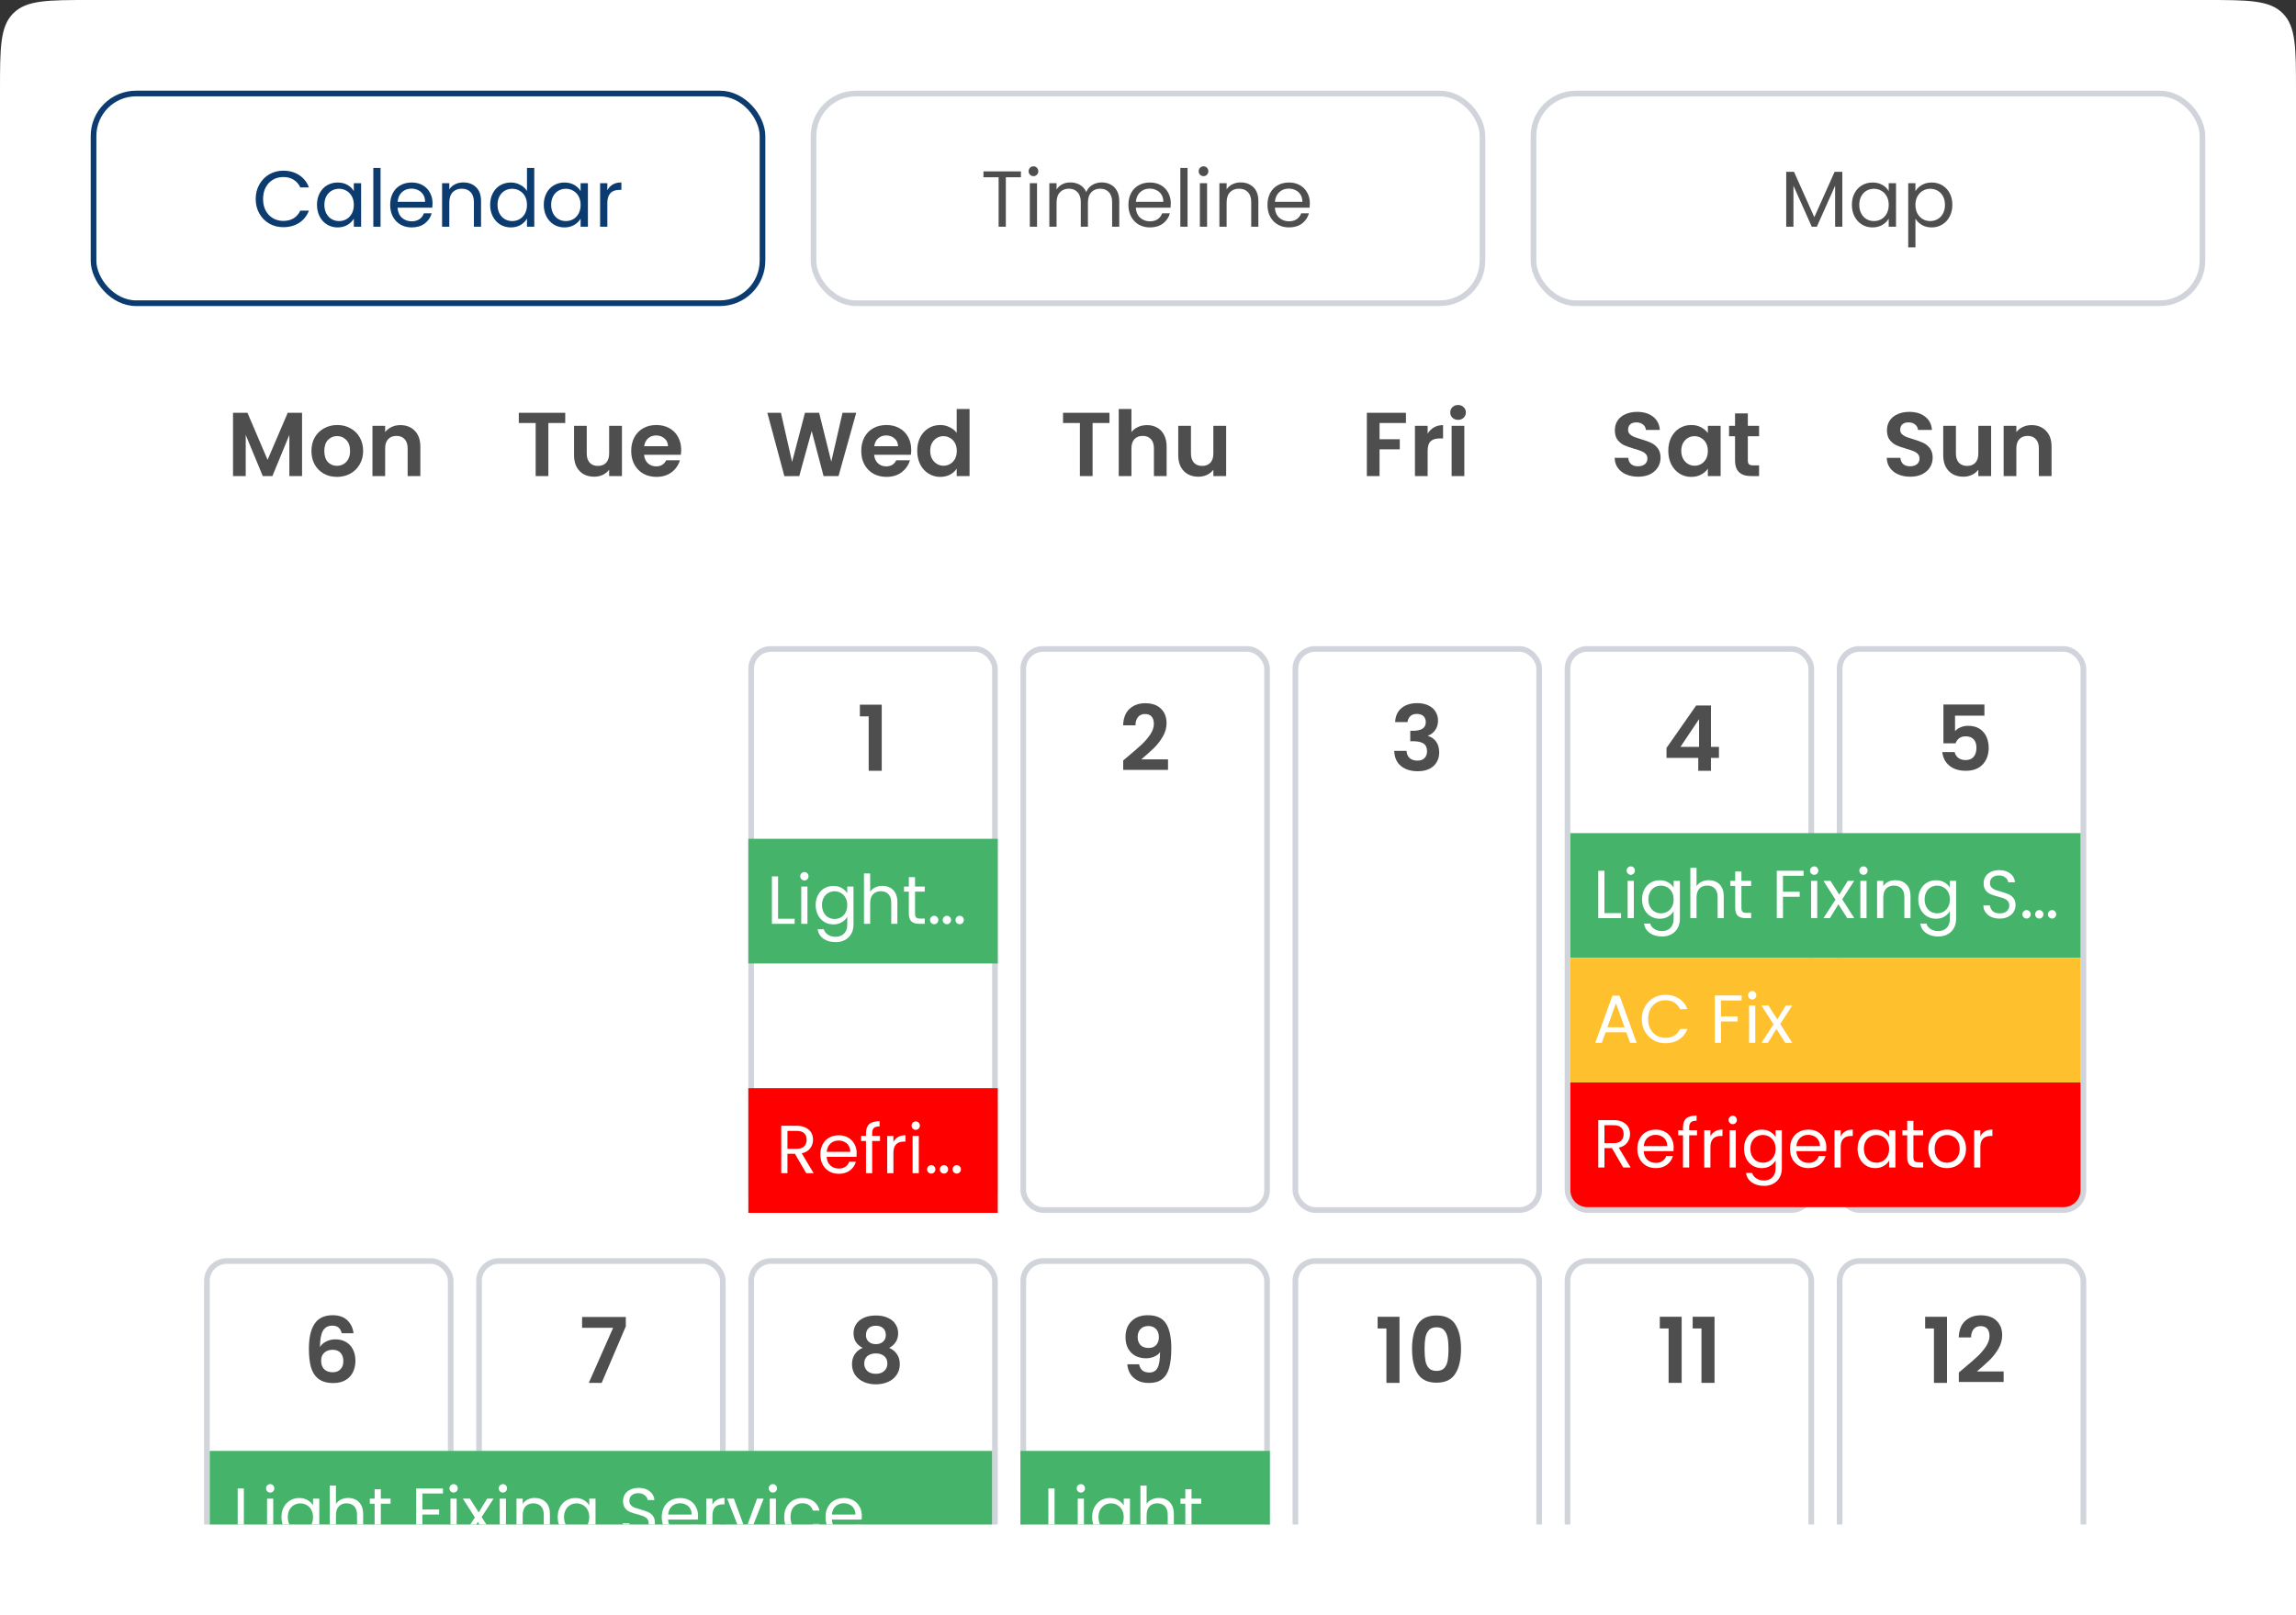
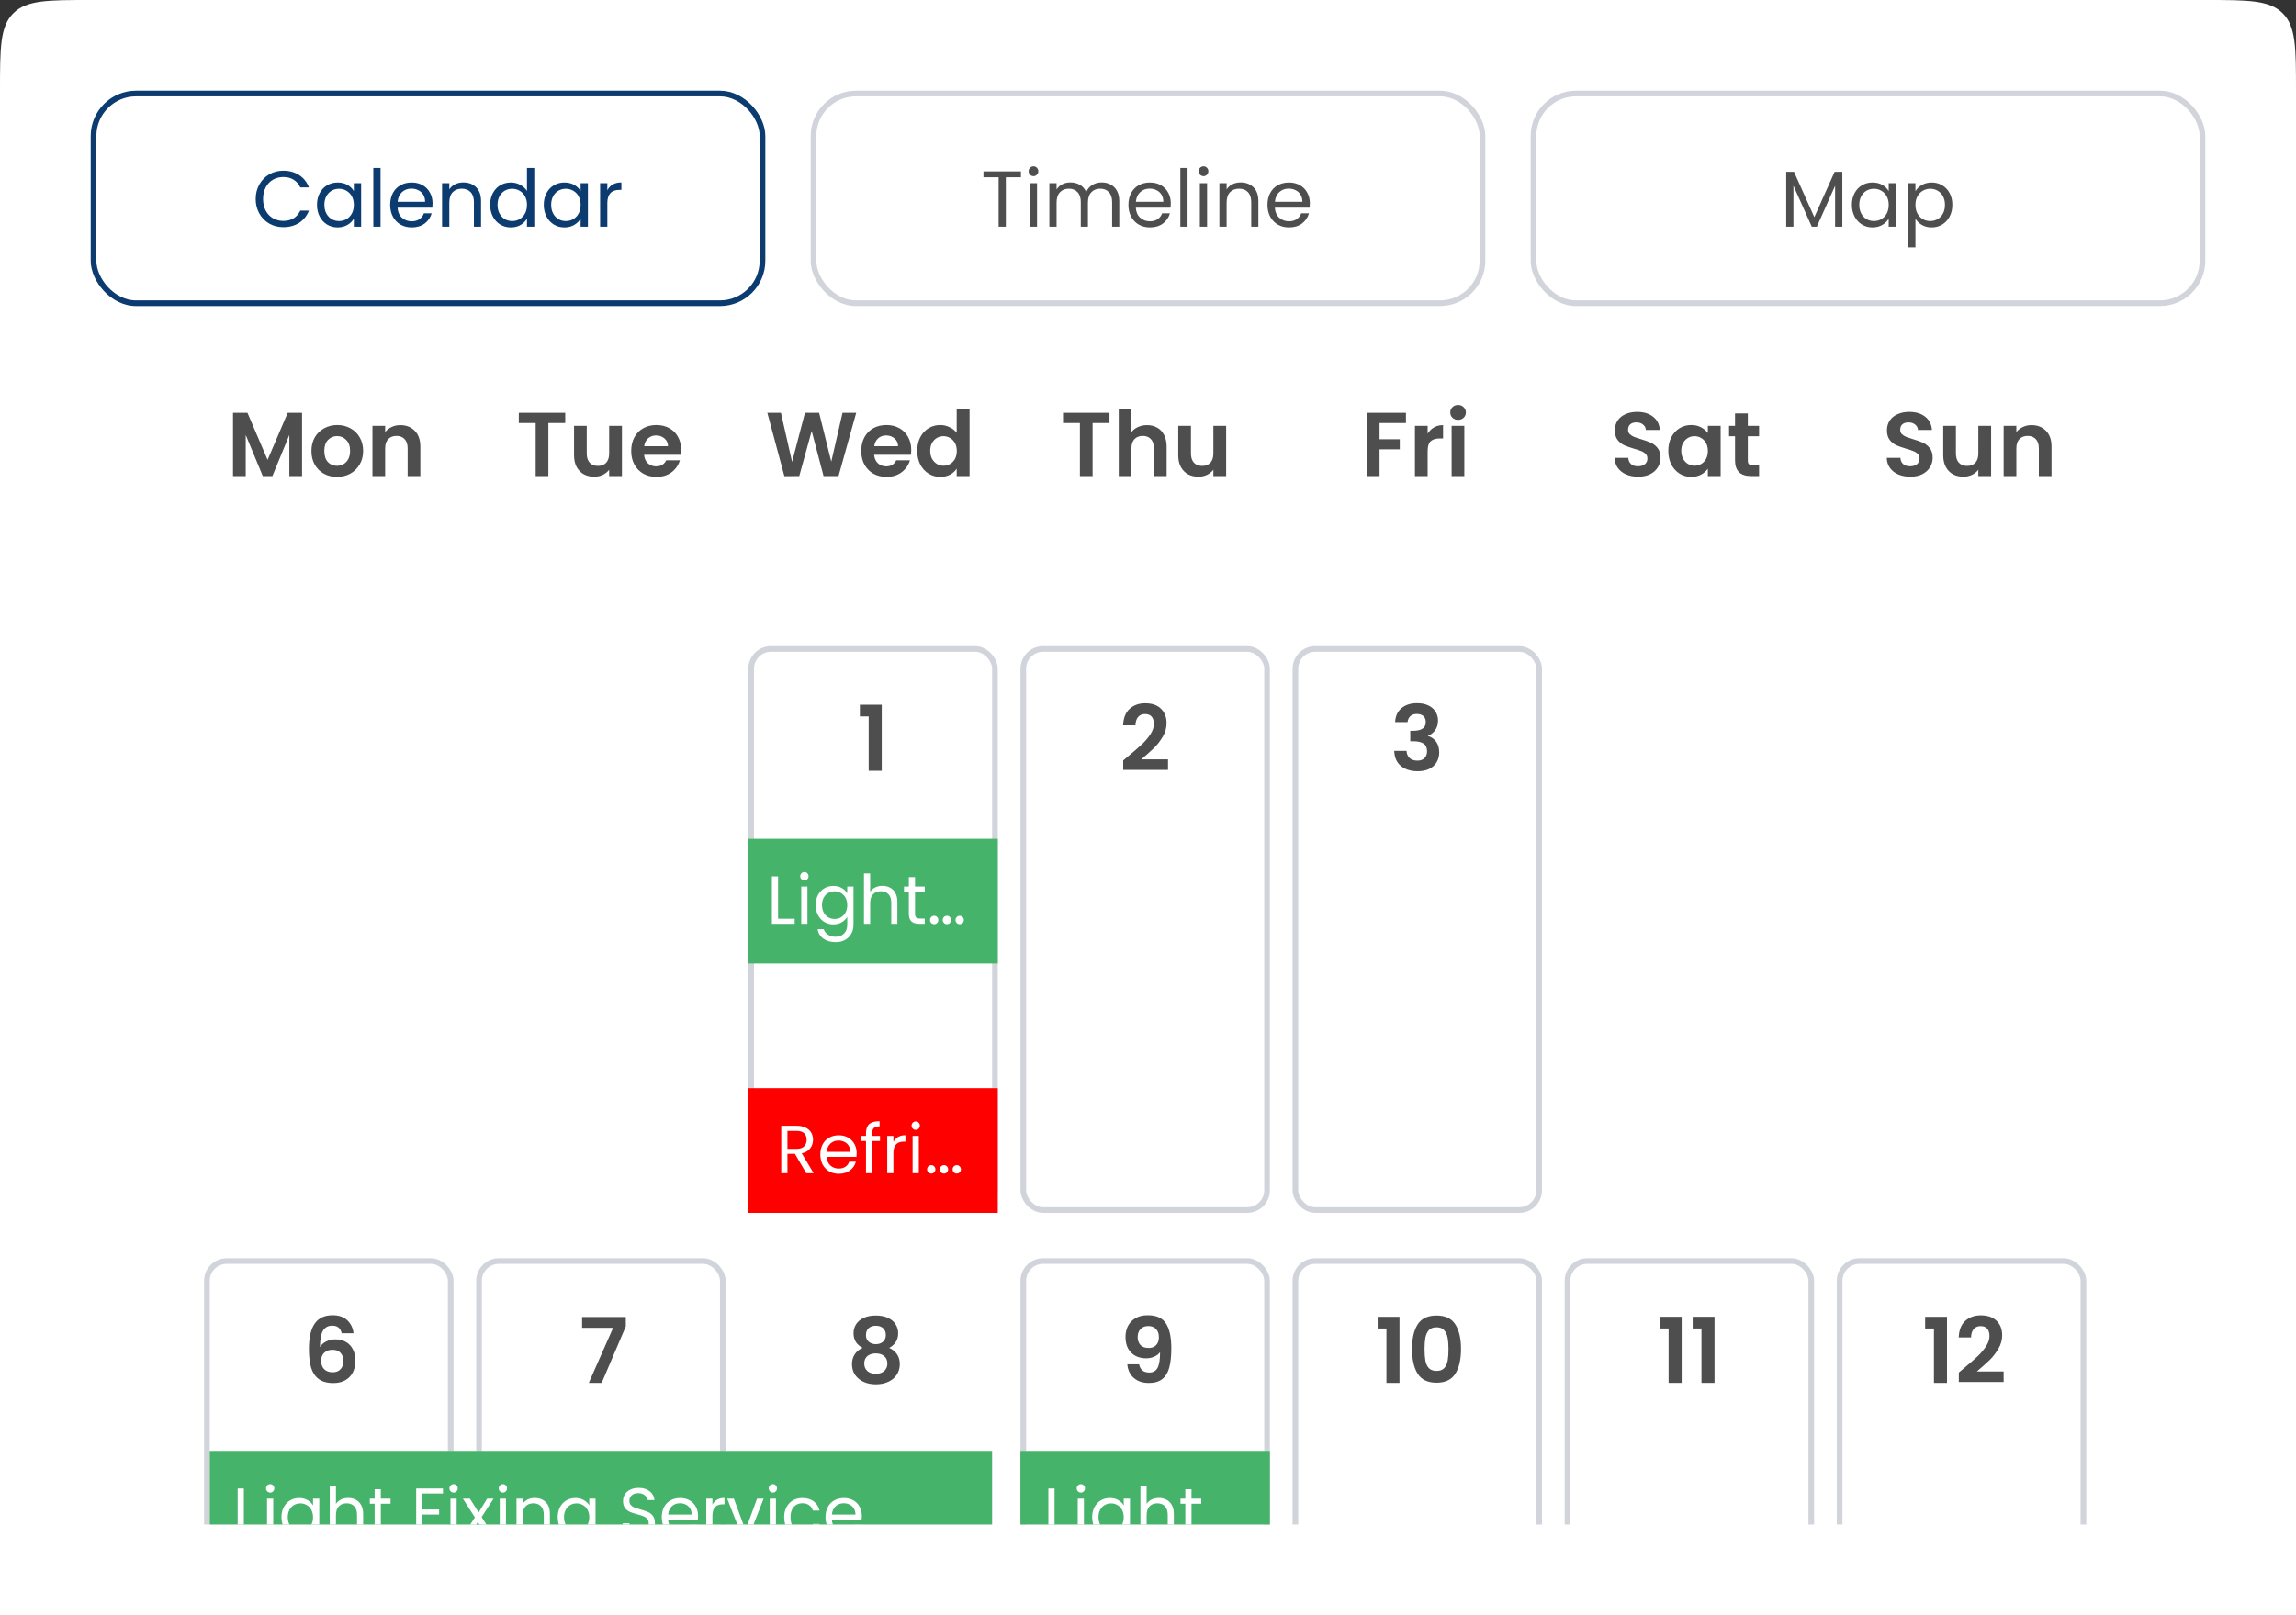
<svg xmlns="http://www.w3.org/2000/svg" width="405" height="285" viewBox="0 0 405 285" fill="none">
  <rect x="0" y="0" width="405" height="285" fill="#333333" stroke="none" />
  <mask id="path-1-inside-1_8357_135512" fill="white">
    <path d="M0 16C0 8.458 0 4.686 2.343 2.343C4.686 0 8.458 0 16 0H389C396.542 0 400.314 0 402.657 2.343C405 4.686 405 8.458 405 16V285H0V16Z" />
  </mask>
  <path d="M0 16C0 8.458 0 4.686 2.343 2.343C4.686 0 8.458 0 16 0H389C396.542 0 400.314 0 402.657 2.343C405 4.686 405 8.458 405 16V285H0V16Z" fill="white" />
  <rect x="16.5" y="16.5" width="118" height="37" rx="7.5" stroke="#0B3B6F" />
  <path d="M45.102 35.114C45.102 34.162 45.317 33.308 45.746 32.552C46.175 31.787 46.759 31.189 47.496 30.76C48.243 30.331 49.069 30.116 49.974 30.116C51.038 30.116 51.967 30.373 52.76 30.886C53.553 31.399 54.132 32.127 54.496 33.07H52.97C52.699 32.482 52.307 32.029 51.794 31.712C51.29 31.395 50.683 31.236 49.974 31.236C49.293 31.236 48.681 31.395 48.14 31.712C47.599 32.029 47.174 32.482 46.866 33.07C46.558 33.649 46.404 34.33 46.404 35.114C46.404 35.889 46.558 36.57 46.866 37.158C47.174 37.737 47.599 38.185 48.14 38.502C48.681 38.819 49.293 38.978 49.974 38.978C50.683 38.978 51.29 38.824 51.794 38.516C52.307 38.199 52.699 37.746 52.97 37.158H54.496C54.132 38.091 53.553 38.815 52.76 39.328C51.967 39.832 51.038 40.084 49.974 40.084C49.069 40.084 48.243 39.874 47.496 39.454C46.759 39.025 46.175 38.432 45.746 37.676C45.317 36.92 45.102 36.066 45.102 35.114ZM55.916 36.136C55.916 35.352 56.075 34.666 56.392 34.078C56.71 33.481 57.144 33.019 57.694 32.692C58.255 32.365 58.875 32.202 59.556 32.202C60.228 32.202 60.812 32.347 61.306 32.636C61.801 32.925 62.17 33.289 62.413 33.728V32.328H63.7V40H62.413V38.572C62.16 39.02 61.782 39.393 61.279 39.692C60.784 39.981 60.205 40.126 59.542 40.126C58.861 40.126 58.245 39.958 57.694 39.622C57.144 39.286 56.71 38.815 56.392 38.208C56.075 37.601 55.916 36.911 55.916 36.136ZM62.413 36.15C62.413 35.571 62.296 35.067 62.062 34.638C61.829 34.209 61.512 33.882 61.111 33.658C60.718 33.425 60.285 33.308 59.809 33.308C59.333 33.308 58.898 33.42 58.507 33.644C58.114 33.868 57.802 34.195 57.569 34.624C57.335 35.053 57.218 35.557 57.218 36.136C57.218 36.724 57.335 37.237 57.569 37.676C57.802 38.105 58.114 38.437 58.507 38.67C58.898 38.894 59.333 39.006 59.809 39.006C60.285 39.006 60.718 38.894 61.111 38.67C61.512 38.437 61.829 38.105 62.062 37.676C62.296 37.237 62.413 36.729 62.413 36.15ZM67.127 29.64V40H65.853V29.64H67.127ZM76.299 35.87C76.299 36.113 76.285 36.369 76.257 36.64H70.125C70.171 37.396 70.428 37.989 70.895 38.418C71.371 38.838 71.945 39.048 72.617 39.048C73.167 39.048 73.625 38.922 73.989 38.67C74.362 38.409 74.623 38.063 74.773 37.634H76.145C75.939 38.371 75.529 38.973 74.913 39.44C74.297 39.897 73.531 40.126 72.617 40.126C71.889 40.126 71.235 39.963 70.657 39.636C70.087 39.309 69.639 38.847 69.313 38.25C68.986 37.643 68.823 36.943 68.823 36.15C68.823 35.357 68.981 34.661 69.299 34.064C69.616 33.467 70.059 33.009 70.629 32.692C71.207 32.365 71.87 32.202 72.617 32.202C73.345 32.202 73.989 32.361 74.549 32.678C75.109 32.995 75.538 33.434 75.837 33.994C76.145 34.545 76.299 35.17 76.299 35.87ZM74.983 35.604C74.983 35.119 74.875 34.703 74.661 34.358C74.446 34.003 74.152 33.737 73.779 33.56C73.415 33.373 73.009 33.28 72.561 33.28C71.917 33.28 71.366 33.485 70.909 33.896C70.461 34.307 70.204 34.876 70.139 35.604H74.983ZM81.718 32.188C82.652 32.188 83.408 32.473 83.986 33.042C84.565 33.602 84.854 34.414 84.854 35.478V40H83.594V35.66C83.594 34.895 83.403 34.311 83.02 33.91C82.638 33.499 82.115 33.294 81.452 33.294C80.78 33.294 80.244 33.504 79.842 33.924C79.45 34.344 79.254 34.955 79.254 35.758V40H77.98V32.328H79.254V33.42C79.506 33.028 79.847 32.725 80.276 32.51C80.715 32.295 81.196 32.188 81.718 32.188ZM86.459 36.136C86.459 35.352 86.618 34.666 86.935 34.078C87.253 33.481 87.687 33.019 88.237 32.692C88.797 32.365 89.423 32.202 90.113 32.202C90.711 32.202 91.266 32.342 91.779 32.622C92.293 32.893 92.685 33.252 92.955 33.7V29.64H94.243V40H92.955V38.558C92.703 39.015 92.33 39.393 91.835 39.692C91.341 39.981 90.762 40.126 90.099 40.126C89.418 40.126 88.797 39.958 88.237 39.622C87.687 39.286 87.253 38.815 86.935 38.208C86.618 37.601 86.459 36.911 86.459 36.136ZM92.955 36.15C92.955 35.571 92.839 35.067 92.605 34.638C92.372 34.209 92.055 33.882 91.653 33.658C91.261 33.425 90.827 33.308 90.351 33.308C89.875 33.308 89.441 33.42 89.049 33.644C88.657 33.868 88.345 34.195 88.111 34.624C87.878 35.053 87.761 35.557 87.761 36.136C87.761 36.724 87.878 37.237 88.111 37.676C88.345 38.105 88.657 38.437 89.049 38.67C89.441 38.894 89.875 39.006 90.351 39.006C90.827 39.006 91.261 38.894 91.653 38.67C92.055 38.437 92.372 38.105 92.605 37.676C92.839 37.237 92.955 36.729 92.955 36.15ZM95.92 36.136C95.92 35.352 96.079 34.666 96.396 34.078C96.714 33.481 97.148 33.019 97.698 32.692C98.258 32.365 98.879 32.202 99.56 32.202C100.232 32.202 100.816 32.347 101.31 32.636C101.805 32.925 102.174 33.289 102.416 33.728V32.328H103.704V40H102.416V38.572C102.164 39.02 101.786 39.393 101.282 39.692C100.788 39.981 100.209 40.126 99.546 40.126C98.865 40.126 98.249 39.958 97.698 39.622C97.148 39.286 96.714 38.815 96.396 38.208C96.079 37.601 95.92 36.911 95.92 36.136ZM102.416 36.15C102.416 35.571 102.3 35.067 102.066 34.638C101.833 34.209 101.516 33.882 101.114 33.658C100.722 33.425 100.288 33.308 99.812 33.308C99.336 33.308 98.902 33.42 98.51 33.644C98.118 33.868 97.806 34.195 97.572 34.624C97.339 35.053 97.222 35.557 97.222 36.136C97.222 36.724 97.339 37.237 97.572 37.676C97.806 38.105 98.118 38.437 98.51 38.67C98.902 38.894 99.336 39.006 99.812 39.006C100.288 39.006 100.722 38.894 101.114 38.67C101.516 38.437 101.833 38.105 102.066 37.676C102.3 37.237 102.416 36.729 102.416 36.15ZM107.131 33.574C107.355 33.135 107.673 32.795 108.083 32.552C108.503 32.309 109.012 32.188 109.609 32.188V33.504H109.273C107.845 33.504 107.131 34.279 107.131 35.828V40H105.857V32.328H107.131V33.574Z" fill="#0B3B6F" />
  <rect x="143.5" y="16.5" width="118" height="37" rx="7.5" stroke="#D1D5DB" />
  <path d="M180.084 30.242V31.278H177.424V40H176.15V31.278H173.476V30.242H180.084ZM182.31 31.082C182.068 31.082 181.862 30.998 181.694 30.83C181.526 30.662 181.442 30.457 181.442 30.214C181.442 29.971 181.526 29.766 181.694 29.598C181.862 29.43 182.068 29.346 182.31 29.346C182.544 29.346 182.74 29.43 182.898 29.598C183.066 29.766 183.15 29.971 183.15 30.214C183.15 30.457 183.066 30.662 182.898 30.83C182.74 30.998 182.544 31.082 182.31 31.082ZM182.926 32.328V40H181.652V32.328H182.926ZM194.324 32.188C194.921 32.188 195.453 32.314 195.92 32.566C196.386 32.809 196.755 33.177 197.026 33.672C197.296 34.167 197.432 34.769 197.432 35.478V40H196.172V35.66C196.172 34.895 195.98 34.311 195.598 33.91C195.224 33.499 194.716 33.294 194.072 33.294C193.409 33.294 192.882 33.509 192.49 33.938C192.098 34.358 191.902 34.969 191.902 35.772V40H190.642V35.66C190.642 34.895 190.45 34.311 190.068 33.91C189.694 33.499 189.186 33.294 188.542 33.294C187.879 33.294 187.352 33.509 186.96 33.938C186.568 34.358 186.372 34.969 186.372 35.772V40H185.098V32.328H186.372V33.434C186.624 33.033 186.96 32.725 187.38 32.51C187.809 32.295 188.28 32.188 188.794 32.188C189.438 32.188 190.007 32.333 190.502 32.622C190.996 32.911 191.365 33.336 191.608 33.896C191.822 33.355 192.177 32.935 192.672 32.636C193.166 32.337 193.717 32.188 194.324 32.188ZM206.521 35.87C206.521 36.113 206.507 36.369 206.479 36.64H200.347C200.394 37.396 200.651 37.989 201.117 38.418C201.593 38.838 202.167 39.048 202.839 39.048C203.39 39.048 203.847 38.922 204.211 38.67C204.585 38.409 204.846 38.063 204.995 37.634H206.367C206.162 38.371 205.751 38.973 205.135 39.44C204.519 39.897 203.754 40.126 202.839 40.126C202.111 40.126 201.458 39.963 200.879 39.636C200.31 39.309 199.862 38.847 199.535 38.25C199.209 37.643 199.045 36.943 199.045 36.15C199.045 35.357 199.204 34.661 199.521 34.064C199.839 33.467 200.282 33.009 200.851 32.692C201.43 32.365 202.093 32.202 202.839 32.202C203.567 32.202 204.211 32.361 204.771 32.678C205.331 32.995 205.761 33.434 206.059 33.994C206.367 34.545 206.521 35.17 206.521 35.87ZM205.205 35.604C205.205 35.119 205.098 34.703 204.883 34.358C204.669 34.003 204.375 33.737 204.001 33.56C203.637 33.373 203.231 33.28 202.783 33.28C202.139 33.28 201.589 33.485 201.131 33.896C200.683 34.307 200.427 34.876 200.361 35.604H205.205ZM209.477 29.64V40H208.203V29.64H209.477ZM212.306 31.082C212.064 31.082 211.858 30.998 211.69 30.83C211.522 30.662 211.438 30.457 211.438 30.214C211.438 29.971 211.522 29.766 211.69 29.598C211.858 29.43 212.064 29.346 212.306 29.346C212.54 29.346 212.736 29.43 212.894 29.598C213.062 29.766 213.146 29.971 213.146 30.214C213.146 30.457 213.062 30.662 212.894 30.83C212.736 30.998 212.54 31.082 212.306 31.082ZM212.922 32.328V40H211.648V32.328H212.922ZM218.832 32.188C219.765 32.188 220.521 32.473 221.1 33.042C221.678 33.602 221.968 34.414 221.968 35.478V40H220.708V35.66C220.708 34.895 220.516 34.311 220.134 33.91C219.751 33.499 219.228 33.294 218.566 33.294C217.894 33.294 217.357 33.504 216.956 33.924C216.564 34.344 216.368 34.955 216.368 35.758V40H215.094V32.328H216.368V33.42C216.62 33.028 216.96 32.725 217.39 32.51C217.828 32.295 218.309 32.188 218.832 32.188ZM231.049 35.87C231.049 36.113 231.035 36.369 231.007 36.64H224.875C224.921 37.396 225.178 37.989 225.645 38.418C226.121 38.838 226.695 39.048 227.367 39.048C227.917 39.048 228.375 38.922 228.739 38.67C229.112 38.409 229.373 38.063 229.523 37.634H230.895C230.689 38.371 230.279 38.973 229.663 39.44C229.047 39.897 228.281 40.126 227.367 40.126C226.639 40.126 225.985 39.963 225.407 39.636C224.837 39.309 224.389 38.847 224.063 38.25C223.736 37.643 223.573 36.943 223.573 36.15C223.573 35.357 223.731 34.661 224.049 34.064C224.366 33.467 224.809 33.009 225.379 32.692C225.957 32.365 226.62 32.202 227.367 32.202C228.095 32.202 228.739 32.361 229.299 32.678C229.859 32.995 230.288 33.434 230.587 33.994C230.895 34.545 231.049 35.17 231.049 35.87ZM229.733 35.604C229.733 35.119 229.625 34.703 229.411 34.358C229.196 34.003 228.902 33.737 228.529 33.56C228.165 33.373 227.759 33.28 227.311 33.28C226.667 33.28 226.116 33.485 225.659 33.896C225.211 34.307 224.954 34.876 224.889 35.604H229.733Z" fill="#4E4E4E" />
  <rect x="270.5" y="16.5" width="118" height="37" rx="7.5" fill="white" />
  <rect x="270.5" y="16.5" width="118" height="37" rx="7.5" stroke="#D1D5DB" />
  <path d="M324.976 30.312V40H323.702V32.776L320.482 40H319.586L316.352 32.762V40H315.078V30.312H316.45L320.034 38.32L323.618 30.312H324.976ZM326.661 36.136C326.661 35.352 326.819 34.666 327.137 34.078C327.454 33.481 327.888 33.019 328.439 32.692C328.999 32.365 329.619 32.202 330.301 32.202C330.973 32.202 331.556 32.347 332.051 32.636C332.545 32.925 332.914 33.289 333.157 33.728V32.328H334.445V40H333.157V38.572C332.905 39.02 332.527 39.393 332.023 39.692C331.528 39.981 330.949 40.126 330.287 40.126C329.605 40.126 328.989 39.958 328.439 39.622C327.888 39.286 327.454 38.815 327.137 38.208C326.819 37.601 326.661 36.911 326.661 36.136ZM333.157 36.15C333.157 35.571 333.04 35.067 332.807 34.638C332.573 34.209 332.256 33.882 331.855 33.658C331.463 33.425 331.029 33.308 330.553 33.308C330.077 33.308 329.643 33.42 329.251 33.644C328.859 33.868 328.546 34.195 328.313 34.624C328.079 35.053 327.963 35.557 327.963 36.136C327.963 36.724 328.079 37.237 328.313 37.676C328.546 38.105 328.859 38.437 329.251 38.67C329.643 38.894 330.077 39.006 330.553 39.006C331.029 39.006 331.463 38.894 331.855 38.67C332.256 38.437 332.573 38.105 332.807 37.676C333.04 37.237 333.157 36.729 333.157 36.15ZM337.872 33.742C338.124 33.303 338.497 32.939 338.992 32.65C339.496 32.351 340.079 32.202 340.742 32.202C341.423 32.202 342.039 32.365 342.59 32.692C343.15 33.019 343.588 33.481 343.906 34.078C344.223 34.666 344.382 35.352 344.382 36.136C344.382 36.911 344.223 37.601 343.906 38.208C343.588 38.815 343.15 39.286 342.59 39.622C342.039 39.958 341.423 40.126 340.742 40.126C340.088 40.126 339.51 39.981 339.006 39.692C338.511 39.393 338.133 39.025 337.872 38.586V43.64H336.598V32.328H337.872V33.742ZM343.08 36.136C343.08 35.557 342.963 35.053 342.73 34.624C342.496 34.195 342.179 33.868 341.778 33.644C341.386 33.42 340.952 33.308 340.476 33.308C340.009 33.308 339.575 33.425 339.174 33.658C338.782 33.882 338.464 34.213 338.222 34.652C337.988 35.081 337.872 35.581 337.872 36.15C337.872 36.729 337.988 37.237 338.222 37.676C338.464 38.105 338.782 38.437 339.174 38.67C339.575 38.894 340.009 39.006 340.476 39.006C340.952 39.006 341.386 38.894 341.778 38.67C342.179 38.437 342.496 38.105 342.73 37.676C342.963 37.237 343.08 36.724 343.08 36.136Z" fill="#4E4E4E" />
  <g clip-path="url(#clip0_8357_135512)">
    <path d="M53.28 72.832V84H51.04V76.736L48.048 84H46.352L43.344 76.736V84H41.104V72.832H43.648L47.2 81.136L50.752 72.832H53.28ZM59.431 84.144C58.577 84.144 57.809 83.957 57.127 83.584C56.444 83.2 55.905 82.661 55.511 81.968C55.127 81.275 54.935 80.475 54.935 79.568C54.935 78.661 55.132 77.861 55.527 77.168C55.932 76.475 56.481 75.941 57.175 75.568C57.868 75.184 58.641 74.992 59.495 74.992C60.348 74.992 61.121 75.184 61.815 75.568C62.508 75.941 63.052 76.475 63.447 77.168C63.852 77.861 64.055 78.661 64.055 79.568C64.055 80.475 63.847 81.275 63.431 81.968C63.025 82.661 62.471 83.2 61.767 83.584C61.073 83.957 60.295 84.144 59.431 84.144ZM59.431 82.192C59.836 82.192 60.215 82.096 60.567 81.904C60.929 81.701 61.217 81.403 61.431 81.008C61.644 80.613 61.751 80.133 61.751 79.568C61.751 78.725 61.527 78.08 61.079 77.632C60.641 77.173 60.103 76.944 59.463 76.944C58.823 76.944 58.284 77.173 57.847 77.632C57.42 78.08 57.207 78.725 57.207 79.568C57.207 80.411 57.415 81.061 57.831 81.52C58.257 81.968 58.791 82.192 59.431 82.192ZM70.61 75.008C71.666 75.008 72.519 75.344 73.17 76.016C73.82 76.677 74.146 77.605 74.146 78.8V84H71.906V79.104C71.906 78.4 71.73 77.861 71.378 77.488C71.026 77.104 70.546 76.912 69.938 76.912C69.319 76.912 68.828 77.104 68.466 77.488C68.114 77.861 67.938 78.4 67.938 79.104V84H65.698V75.136H67.938V76.24C68.236 75.856 68.615 75.557 69.074 75.344C69.543 75.12 70.055 75.008 70.61 75.008Z" fill="#4E4E4E" />
    <path d="M99.704 72.832V74.64H96.728V84H94.488V74.64H91.512V72.832H99.704ZM109.706 75.136V84H107.45V82.88C107.162 83.264 106.784 83.568 106.314 83.792C105.856 84.005 105.354 84.112 104.81 84.112C104.117 84.112 103.504 83.968 102.97 83.68C102.437 83.381 102.016 82.949 101.706 82.384C101.408 81.808 101.258 81.125 101.258 80.336V75.136H103.498V80.016C103.498 80.72 103.674 81.264 104.026 81.648C104.378 82.021 104.858 82.208 105.466 82.208C106.085 82.208 106.57 82.021 106.922 81.648C107.274 81.264 107.45 80.72 107.45 80.016V75.136H109.706ZM120.157 79.376C120.157 79.696 120.135 79.984 120.093 80.24H113.613C113.666 80.88 113.89 81.381 114.285 81.744C114.679 82.107 115.165 82.288 115.741 82.288C116.573 82.288 117.165 81.931 117.517 81.216H119.933C119.677 82.069 119.186 82.773 118.461 83.328C117.735 83.872 116.845 84.144 115.789 84.144C114.935 84.144 114.167 83.957 113.485 83.584C112.813 83.2 112.285 82.661 111.901 81.968C111.527 81.275 111.34 80.475 111.34 79.568C111.34 78.651 111.527 77.845 111.901 77.152C112.274 76.459 112.797 75.925 113.469 75.552C114.141 75.179 114.914 74.992 115.789 74.992C116.631 74.992 117.383 75.173 118.045 75.536C118.717 75.899 119.234 76.416 119.597 77.088C119.97 77.749 120.157 78.512 120.157 79.376ZM117.837 78.736C117.826 78.16 117.618 77.701 117.213 77.36C116.807 77.008 116.311 76.832 115.725 76.832C115.17 76.832 114.701 77.003 114.317 77.344C113.943 77.675 113.714 78.139 113.629 78.736H117.837Z" fill="#4E4E4E" />
    <path d="M151.032 72.832L147.912 84H145.272L143.176 76.048L140.984 84L138.36 84.016L135.352 72.832H137.752L139.72 81.504L141.992 72.832H144.488L146.632 81.456L148.616 72.832H151.032ZM160.735 79.376C160.735 79.696 160.713 79.984 160.671 80.24H154.191C154.244 80.88 154.468 81.381 154.863 81.744C155.257 82.107 155.743 82.288 156.319 82.288C157.151 82.288 157.743 81.931 158.095 81.216H160.511C160.255 82.069 159.764 82.773 159.039 83.328C158.313 83.872 157.423 84.144 156.367 84.144C155.513 84.144 154.745 83.957 154.063 83.584C153.391 83.2 152.863 82.661 152.479 81.968C152.105 81.275 151.919 80.475 151.919 79.568C151.919 78.651 152.105 77.845 152.479 77.152C152.852 76.459 153.375 75.925 154.047 75.552C154.719 75.179 155.492 74.992 156.367 74.992C157.209 74.992 157.961 75.173 158.623 75.536C159.295 75.899 159.812 76.416 160.175 77.088C160.548 77.749 160.735 78.512 160.735 79.376ZM158.415 78.736C158.404 78.16 158.196 77.701 157.791 77.36C157.385 77.008 156.889 76.832 156.303 76.832C155.748 76.832 155.279 77.003 154.895 77.344C154.521 77.675 154.292 78.139 154.207 78.736H158.415ZM161.794 79.536C161.794 78.64 161.97 77.845 162.322 77.152C162.684 76.459 163.175 75.925 163.794 75.552C164.412 75.179 165.1 74.992 165.858 74.992C166.434 74.992 166.983 75.12 167.506 75.376C168.028 75.621 168.444 75.952 168.754 76.368V72.16H171.026V84H168.754V82.688C168.476 83.125 168.087 83.477 167.586 83.744C167.084 84.011 166.503 84.144 165.842 84.144C165.095 84.144 164.412 83.952 163.794 83.568C163.175 83.184 162.684 82.645 162.322 81.952C161.97 81.248 161.794 80.443 161.794 79.536ZM168.77 79.568C168.77 79.024 168.663 78.56 168.45 78.176C168.236 77.781 167.948 77.483 167.586 77.28C167.223 77.067 166.834 76.96 166.418 76.96C166.002 76.96 165.618 77.061 165.266 77.264C164.914 77.467 164.626 77.765 164.402 78.16C164.188 78.544 164.082 79.003 164.082 79.536C164.082 80.069 164.188 80.539 164.402 80.944C164.626 81.339 164.914 81.643 165.266 81.856C165.628 82.069 166.012 82.176 166.418 82.176C166.834 82.176 167.223 82.075 167.586 81.872C167.948 81.659 168.236 81.36 168.45 80.976C168.663 80.581 168.77 80.112 168.77 79.568Z" fill="#4E4E4E" />
    <rect x="132.5" y="114.5" width="43" height="99" rx="3.5" stroke="#D1D5DB" />
    <path d="M151.678 126.4V124.336H155.534V136H153.23V126.4H151.678Z" fill="#4E4E4E" />
    <rect width="44" height="22" transform="translate(132 148)" fill="#45B369" />
    <path d="M137.248 162.112H140.176V163H136.156V154.636H137.248V162.112ZM141.9 155.356C141.692 155.356 141.516 155.284 141.372 155.14C141.228 154.996 141.156 154.82 141.156 154.612C141.156 154.404 141.228 154.228 141.372 154.084C141.516 153.94 141.692 153.868 141.9 153.868C142.1 153.868 142.268 153.94 142.404 154.084C142.548 154.228 142.62 154.404 142.62 154.612C142.62 154.82 142.548 154.996 142.404 155.14C142.268 155.284 142.1 155.356 141.9 155.356ZM142.428 156.424V163H141.336V156.424H142.428ZM147.001 156.316C147.569 156.316 148.065 156.44 148.489 156.688C148.921 156.936 149.241 157.248 149.449 157.624V156.424H150.553V163.144C150.553 163.744 150.425 164.276 150.169 164.74C149.913 165.212 149.545 165.58 149.065 165.844C148.593 166.108 148.041 166.24 147.409 166.24C146.545 166.24 145.825 166.036 145.249 165.628C144.673 165.22 144.333 164.664 144.229 163.96H145.309C145.429 164.36 145.677 164.68 146.053 164.92C146.429 165.168 146.881 165.292 147.409 165.292C148.009 165.292 148.497 165.104 148.873 164.728C149.257 164.352 149.449 163.824 149.449 163.144V161.764C149.233 162.148 148.913 162.468 148.489 162.724C148.065 162.98 147.569 163.108 147.001 163.108C146.417 163.108 145.885 162.964 145.405 162.676C144.933 162.388 144.561 161.984 144.289 161.464C144.017 160.944 143.881 160.352 143.881 159.688C143.881 159.016 144.017 158.428 144.289 157.924C144.561 157.412 144.933 157.016 145.405 156.736C145.885 156.456 146.417 156.316 147.001 156.316ZM149.449 159.7C149.449 159.204 149.349 158.772 149.149 158.404C148.949 158.036 148.677 157.756 148.333 157.564C147.997 157.364 147.625 157.264 147.217 157.264C146.809 157.264 146.437 157.36 146.101 157.552C145.765 157.744 145.497 158.024 145.297 158.392C145.097 158.76 144.997 159.192 144.997 159.688C144.997 160.192 145.097 160.632 145.297 161.008C145.497 161.376 145.765 161.66 146.101 161.86C146.437 162.052 146.809 162.148 147.217 162.148C147.625 162.148 147.997 162.052 148.333 161.86C148.677 161.66 148.949 161.376 149.149 161.008C149.349 160.632 149.449 160.196 149.449 159.7ZM155.663 156.304C156.159 156.304 156.607 156.412 157.007 156.628C157.407 156.836 157.719 157.152 157.943 157.576C158.175 158 158.291 158.516 158.291 159.124V163H157.211V159.28C157.211 158.624 157.047 158.124 156.719 157.78C156.391 157.428 155.943 157.252 155.375 157.252C154.799 157.252 154.339 157.432 153.995 157.792C153.659 158.152 153.491 158.676 153.491 159.364V163H152.399V154.12H153.491V157.36C153.707 157.024 154.003 156.764 154.379 156.58C154.763 156.396 155.191 156.304 155.663 156.304ZM161.406 157.324V161.2C161.406 161.52 161.474 161.748 161.61 161.884C161.746 162.012 161.982 162.076 162.318 162.076H163.122V163H162.138C161.53 163 161.074 162.86 160.77 162.58C160.466 162.3 160.314 161.84 160.314 161.2V157.324H159.462V156.424H160.314V154.768H161.406V156.424H163.122V157.324H161.406ZM167.037 163.072C166.829 163.072 166.653 163 166.509 162.856C166.365 162.712 166.293 162.536 166.293 162.328C166.293 162.12 166.365 161.944 166.509 161.8C166.653 161.656 166.829 161.584 167.037 161.584C167.237 161.584 167.405 161.656 167.541 161.8C167.685 161.944 167.757 162.12 167.757 162.328C167.757 162.536 167.685 162.712 167.541 162.856C167.405 163 167.237 163.072 167.037 163.072ZM169.293 163.072C169.085 163.072 168.909 163 168.765 162.856C168.621 162.712 168.549 162.536 168.549 162.328C168.549 162.12 168.621 161.944 168.765 161.8C168.909 161.656 169.085 161.584 169.293 161.584C169.493 161.584 169.661 161.656 169.797 161.8C169.941 161.944 170.013 162.12 170.013 162.328C170.013 162.536 169.941 162.712 169.797 162.856C169.661 163 169.493 163.072 169.293 163.072ZM164.793 163.072C164.585 163.072 164.409 163 164.265 162.856C164.121 162.712 164.049 162.536 164.049 162.328C164.049 162.12 164.121 161.944 164.265 161.8C164.409 161.656 164.585 161.584 164.793 161.584C164.993 161.584 165.161 161.656 165.297 161.8C165.441 161.944 165.513 162.12 165.513 162.328C165.513 162.536 165.441 162.712 165.297 162.856C165.161 163 164.993 163.072 164.793 163.072Z" fill="white" />
    <rect width="44" height="22" transform="translate(132 192)" fill="#FF0000" />
    <path d="M142.213 207L140.221 203.58H138.901V207H137.809V198.636H140.509C141.141 198.636 141.673 198.744 142.105 198.96C142.545 199.176 142.873 199.468 143.089 199.836C143.305 200.204 143.413 200.624 143.413 201.096C143.413 201.672 143.245 202.18 142.909 202.62C142.581 203.06 142.085 203.352 141.421 203.496L143.521 207H142.213ZM138.901 202.704H140.509C141.101 202.704 141.545 202.56 141.841 202.272C142.137 201.976 142.285 201.584 142.285 201.096C142.285 200.6 142.137 200.216 141.841 199.944C141.553 199.672 141.109 199.536 140.509 199.536H138.901V202.704ZM151.11 203.46C151.11 203.668 151.098 203.888 151.074 204.12H145.818C145.858 204.768 146.078 205.276 146.478 205.644C146.886 206.004 147.378 206.184 147.954 206.184C148.426 206.184 148.818 206.076 149.13 205.86C149.45 205.636 149.674 205.34 149.802 204.972H150.978C150.802 205.604 150.45 206.12 149.922 206.52C149.394 206.912 148.738 207.108 147.954 207.108C147.33 207.108 146.77 206.968 146.274 206.688C145.786 206.408 145.402 206.012 145.122 205.5C144.842 204.98 144.702 204.38 144.702 203.7C144.702 203.02 144.838 202.424 145.11 201.912C145.382 201.4 145.762 201.008 146.25 200.736C146.746 200.456 147.314 200.316 147.954 200.316C148.578 200.316 149.13 200.452 149.61 200.724C150.09 200.996 150.458 201.372 150.714 201.852C150.978 202.324 151.11 202.86 151.11 203.46ZM149.982 203.232C149.982 202.816 149.89 202.46 149.706 202.164C149.522 201.86 149.27 201.632 148.95 201.48C148.638 201.32 148.29 201.24 147.906 201.24C147.354 201.24 146.882 201.416 146.49 201.768C146.106 202.12 145.886 202.608 145.83 203.232H149.982ZM155.227 201.324H153.847V207H152.755V201.324H151.903V200.424H152.755V199.956C152.755 199.22 152.943 198.684 153.319 198.348C153.703 198.004 154.315 197.832 155.155 197.832V198.744C154.675 198.744 154.335 198.84 154.135 199.032C153.943 199.216 153.847 199.524 153.847 199.956V200.424H155.227V201.324ZM157.592 201.492C157.784 201.116 158.056 200.824 158.408 200.616C158.768 200.408 159.204 200.304 159.716 200.304V201.432H159.428C158.204 201.432 157.592 202.096 157.592 203.424V207H156.5V200.424H157.592V201.492ZM161.541 199.356C161.333 199.356 161.157 199.284 161.013 199.14C160.869 198.996 160.797 198.82 160.797 198.612C160.797 198.404 160.869 198.228 161.013 198.084C161.157 197.94 161.333 197.868 161.541 197.868C161.741 197.868 161.909 197.94 162.045 198.084C162.189 198.228 162.261 198.404 162.261 198.612C162.261 198.82 162.189 198.996 162.045 199.14C161.909 199.284 161.741 199.356 161.541 199.356ZM162.069 200.424V207H160.977V200.424H162.069ZM166.522 207.072C166.314 207.072 166.138 207 165.994 206.856C165.85 206.712 165.778 206.536 165.778 206.328C165.778 206.12 165.85 205.944 165.994 205.8C166.138 205.656 166.314 205.584 166.522 205.584C166.722 205.584 166.89 205.656 167.026 205.8C167.17 205.944 167.242 206.12 167.242 206.328C167.242 206.536 167.17 206.712 167.026 206.856C166.89 207 166.722 207.072 166.522 207.072ZM168.778 207.072C168.57 207.072 168.394 207 168.25 206.856C168.106 206.712 168.034 206.536 168.034 206.328C168.034 206.12 168.106 205.944 168.25 205.8C168.394 205.656 168.57 205.584 168.778 205.584C168.978 205.584 169.146 205.656 169.282 205.8C169.426 205.944 169.498 206.12 169.498 206.328C169.498 206.536 169.426 206.712 169.282 206.856C169.146 207 168.978 207.072 168.778 207.072ZM164.278 207.072C164.07 207.072 163.894 207 163.75 206.856C163.606 206.712 163.534 206.536 163.534 206.328C163.534 206.12 163.606 205.944 163.75 205.8C163.894 205.656 164.07 205.584 164.278 205.584C164.478 205.584 164.646 205.656 164.782 205.8C164.926 205.944 164.998 206.12 164.998 206.328C164.998 206.536 164.926 206.712 164.782 206.856C164.646 207 164.478 207.072 164.278 207.072Z" fill="white" />
    <g clip-path="url(#clip1_8357_135512)">
      <rect x="36.5" y="222.5" width="43" height="99" rx="3.5" stroke="#D1D5DB" />
      <path d="M60.279 235.248C60.172 234.8 59.986 234.464 59.719 234.24C59.463 234.016 59.09 233.904 58.599 233.904C57.863 233.904 57.319 234.203 56.967 234.8C56.626 235.387 56.45 236.347 56.439 237.68C56.695 237.253 57.068 236.923 57.559 236.688C58.05 236.443 58.583 236.32 59.159 236.32C59.852 236.32 60.465 236.469 60.999 236.768C61.532 237.067 61.948 237.504 62.247 238.08C62.545 238.645 62.695 239.328 62.695 240.128C62.695 240.885 62.54 241.563 62.231 242.16C61.932 242.747 61.489 243.205 60.903 243.536C60.316 243.867 59.617 244.032 58.807 244.032C57.697 244.032 56.823 243.787 56.183 243.296C55.553 242.805 55.111 242.123 54.855 241.248C54.609 240.363 54.487 239.275 54.487 237.984C54.487 236.032 54.823 234.56 55.495 233.568C56.167 232.565 57.228 232.064 58.679 232.064C59.799 232.064 60.668 232.368 61.287 232.976C61.906 233.584 62.263 234.341 62.359 235.248H60.279ZM58.647 238.16C58.081 238.16 57.607 238.325 57.223 238.656C56.839 238.987 56.647 239.467 56.647 240.096C56.647 240.725 56.823 241.221 57.175 241.584C57.538 241.947 58.044 242.128 58.695 242.128C59.271 242.128 59.724 241.952 60.055 241.6C60.396 241.248 60.567 240.773 60.567 240.176C60.567 239.557 60.401 239.067 60.071 238.704C59.751 238.341 59.276 238.16 58.647 238.16Z" fill="#4E4E4E" />
      <rect x="84.5" y="222.5" width="43" height="99" rx="3.5" stroke="#D1D5DB" />
      <path d="M110.389 234.032L106.133 244H103.861L108.149 234.288H102.677V232.368H110.389V234.032Z" fill="#4E4E4E" />
-       <rect x="132.5" y="222.5" width="43" height="99" rx="3.5" stroke="#D1D5DB" />
      <path d="M152.159 237.824C151.093 237.269 150.559 236.411 150.559 235.248C150.559 234.672 150.703 234.149 150.991 233.68C151.29 233.2 151.733 232.821 152.319 232.544C152.917 232.256 153.642 232.112 154.495 232.112C155.349 232.112 156.069 232.256 156.655 232.544C157.253 232.821 157.695 233.2 157.983 233.68C158.282 234.149 158.431 234.672 158.431 235.248C158.431 235.835 158.287 236.352 157.999 236.8C157.711 237.237 157.327 237.579 156.847 237.824C157.434 238.08 157.893 238.453 158.223 238.944C158.554 239.435 158.719 240.016 158.719 240.688C158.719 241.413 158.533 242.048 158.159 242.592C157.797 243.125 157.295 243.536 156.655 243.824C156.015 244.112 155.295 244.256 154.495 244.256C153.695 244.256 152.975 244.112 152.335 243.824C151.706 243.536 151.205 243.125 150.831 242.592C150.469 242.048 150.287 241.413 150.287 240.688C150.287 240.016 150.453 239.435 150.783 238.944C151.114 238.443 151.573 238.069 152.159 237.824ZM156.255 235.568C156.255 235.045 156.095 234.64 155.775 234.352C155.466 234.064 155.039 233.92 154.495 233.92C153.962 233.92 153.535 234.064 153.215 234.352C152.906 234.64 152.751 235.051 152.751 235.584C152.751 236.064 152.911 236.448 153.231 236.736C153.562 237.024 153.983 237.168 154.495 237.168C155.007 237.168 155.429 237.024 155.759 236.736C156.09 236.437 156.255 236.048 156.255 235.568ZM154.495 238.8C153.887 238.8 153.391 238.955 153.007 239.264C152.634 239.573 152.447 240.016 152.447 240.592C152.447 241.125 152.629 241.563 152.991 241.904C153.365 242.235 153.866 242.4 154.495 242.4C155.125 242.4 155.621 242.229 155.983 241.888C156.346 241.547 156.527 241.115 156.527 240.592C156.527 240.027 156.341 239.589 155.967 239.28C155.594 238.96 155.103 238.8 154.495 238.8Z" fill="#4E4E4E" />
      <rect width="138" height="22" transform="translate(37 256)" fill="#45B369" />
      <path d="M43.016 270.112H45.944V271H41.924V262.636H43.016V270.112ZM47.668 263.356C47.46 263.356 47.284 263.284 47.14 263.14C46.996 262.996 46.924 262.82 46.924 262.612C46.924 262.404 46.996 262.228 47.14 262.084C47.284 261.94 47.46 261.868 47.668 261.868C47.868 261.868 48.036 261.94 48.172 262.084C48.316 262.228 48.388 262.404 48.388 262.612C48.388 262.82 48.316 262.996 48.172 263.14C48.036 263.284 47.868 263.356 47.668 263.356ZM48.196 264.424V271H47.104V264.424H48.196ZM52.769 264.316C53.337 264.316 53.833 264.44 54.257 264.688C54.689 264.936 55.009 265.248 55.217 265.624V264.424H56.321V271.144C56.321 271.744 56.193 272.276 55.937 272.74C55.681 273.212 55.313 273.58 54.833 273.844C54.361 274.108 53.809 274.24 53.177 274.24C52.313 274.24 51.593 274.036 51.017 273.628C50.441 273.22 50.101 272.664 49.997 271.96H51.077C51.197 272.36 51.445 272.68 51.821 272.92C52.197 273.168 52.649 273.292 53.177 273.292C53.777 273.292 54.265 273.104 54.641 272.728C55.025 272.352 55.217 271.824 55.217 271.144V269.764C55.001 270.148 54.681 270.468 54.257 270.724C53.833 270.98 53.337 271.108 52.769 271.108C52.185 271.108 51.653 270.964 51.173 270.676C50.701 270.388 50.329 269.984 50.057 269.464C49.785 268.944 49.649 268.352 49.649 267.688C49.649 267.016 49.785 266.428 50.057 265.924C50.329 265.412 50.701 265.016 51.173 264.736C51.653 264.456 52.185 264.316 52.769 264.316ZM55.217 267.7C55.217 267.204 55.117 266.772 54.917 266.404C54.717 266.036 54.445 265.756 54.101 265.564C53.765 265.364 53.393 265.264 52.985 265.264C52.577 265.264 52.205 265.36 51.869 265.552C51.533 265.744 51.265 266.024 51.065 266.392C50.865 266.76 50.765 267.192 50.765 267.688C50.765 268.192 50.865 268.632 51.065 269.008C51.265 269.376 51.533 269.66 51.869 269.86C52.205 270.052 52.577 270.148 52.985 270.148C53.393 270.148 53.765 270.052 54.101 269.86C54.445 269.66 54.717 269.376 54.917 269.008C55.117 268.632 55.217 268.196 55.217 267.7ZM61.43 264.304C61.926 264.304 62.374 264.412 62.774 264.628C63.174 264.836 63.486 265.152 63.71 265.576C63.942 266 64.058 266.516 64.058 267.124V271H62.978V267.28C62.978 266.624 62.814 266.124 62.486 265.78C62.158 265.428 61.71 265.252 61.142 265.252C60.566 265.252 60.106 265.432 59.762 265.792C59.426 266.152 59.258 266.676 59.258 267.364V271H58.166V262.12H59.258V265.36C59.474 265.024 59.77 264.764 60.146 264.58C60.53 264.396 60.958 264.304 61.43 264.304ZM67.174 265.324V269.2C67.174 269.52 67.242 269.748 67.378 269.884C67.514 270.012 67.75 270.076 68.086 270.076H68.89V271H67.906C67.298 271 66.842 270.86 66.538 270.58C66.234 270.3 66.082 269.84 66.082 269.2V265.324H65.23V264.424H66.082V262.768H67.174V264.424H68.89V265.324H67.174ZM78.14 262.636V263.524H74.504V266.344H77.456V267.232H74.504V271H73.412V262.636H78.14ZM80.023 263.356C79.815 263.356 79.639 263.284 79.495 263.14C79.351 262.996 79.279 262.82 79.279 262.612C79.279 262.404 79.351 262.228 79.495 262.084C79.639 261.94 79.815 261.868 80.023 261.868C80.223 261.868 80.391 261.94 80.527 262.084C80.671 262.228 80.743 262.404 80.743 262.612C80.743 262.82 80.671 262.996 80.527 263.14C80.391 263.284 80.223 263.356 80.023 263.356ZM80.551 264.424V271H79.459V264.424H80.551ZM85.844 271L84.284 268.552L82.784 271H81.644L83.768 267.736L81.644 264.424H82.88L84.44 266.86L85.928 264.424H87.068L84.956 267.676L87.08 271H85.844ZM88.719 263.356C88.51 263.356 88.335 263.284 88.191 263.14C88.046 262.996 87.975 262.82 87.975 262.612C87.975 262.404 88.046 262.228 88.191 262.084C88.335 261.94 88.51 261.868 88.719 261.868C88.918 261.868 89.087 261.94 89.222 262.084C89.367 262.228 89.439 262.404 89.439 262.612C89.439 262.82 89.367 262.996 89.222 263.14C89.087 263.284 88.918 263.356 88.719 263.356ZM89.246 264.424V271H88.154V264.424H89.246ZM94.312 264.304C95.112 264.304 95.76 264.548 96.256 265.036C96.752 265.516 97 266.212 97 267.124V271H95.92V267.28C95.92 266.624 95.756 266.124 95.428 265.78C95.1 265.428 94.652 265.252 94.084 265.252C93.508 265.252 93.048 265.432 92.704 265.792C92.368 266.152 92.2 266.676 92.2 267.364V271H91.108V264.424H92.2V265.36C92.416 265.024 92.708 264.764 93.076 264.58C93.452 264.396 93.864 264.304 94.312 264.304ZM101.495 264.316C102.063 264.316 102.559 264.44 102.983 264.688C103.415 264.936 103.735 265.248 103.943 265.624V264.424H105.047V271.144C105.047 271.744 104.919 272.276 104.663 272.74C104.407 273.212 104.039 273.58 103.559 273.844C103.087 274.108 102.535 274.24 101.903 274.24C101.039 274.24 100.319 274.036 99.743 273.628C99.167 273.22 98.827 272.664 98.723 271.96H99.803C99.923 272.36 100.171 272.68 100.547 272.92C100.923 273.168 101.375 273.292 101.903 273.292C102.503 273.292 102.991 273.104 103.367 272.728C103.751 272.352 103.943 271.824 103.943 271.144V269.764C103.727 270.148 103.407 270.468 102.983 270.724C102.559 270.98 102.063 271.108 101.495 271.108C100.911 271.108 100.379 270.964 99.899 270.676C99.427 270.388 99.055 269.984 98.783 269.464C98.511 268.944 98.375 268.352 98.375 267.688C98.375 267.016 98.511 266.428 98.783 265.924C99.055 265.412 99.427 265.016 99.899 264.736C100.379 264.456 100.911 264.316 101.495 264.316ZM103.943 267.7C103.943 267.204 103.843 266.772 103.643 266.404C103.443 266.036 103.171 265.756 102.827 265.564C102.491 265.364 102.119 265.264 101.711 265.264C101.303 265.264 100.931 265.36 100.595 265.552C100.259 265.744 99.991 266.024 99.791 266.392C99.591 266.76 99.491 267.192 99.491 267.688C99.491 268.192 99.591 268.632 99.791 269.008C99.991 269.376 100.259 269.66 100.595 269.86C100.931 270.052 101.303 270.148 101.711 270.148C102.119 270.148 102.491 270.052 102.827 269.86C103.171 269.66 103.443 269.376 103.643 269.008C103.843 268.632 103.943 268.196 103.943 267.7ZM112.744 271.084C112.192 271.084 111.696 270.988 111.256 270.796C110.824 270.596 110.484 270.324 110.236 269.98C109.988 269.628 109.86 269.224 109.852 268.768H111.016C111.056 269.16 111.216 269.492 111.496 269.764C111.784 270.028 112.2 270.16 112.744 270.16C113.264 270.16 113.672 270.032 113.968 269.776C114.272 269.512 114.424 269.176 114.424 268.768C114.424 268.448 114.336 268.188 114.16 267.988C113.984 267.788 113.764 267.636 113.5 267.532C113.236 267.428 112.88 267.316 112.432 267.196C111.88 267.052 111.436 266.908 111.1 266.764C110.772 266.62 110.488 266.396 110.248 266.092C110.016 265.78 109.9 265.364 109.9 264.844C109.9 264.388 110.016 263.984 110.248 263.632C110.48 263.28 110.804 263.008 111.22 262.816C111.644 262.624 112.128 262.528 112.672 262.528C113.456 262.528 114.096 262.724 114.592 263.116C115.096 263.508 115.38 264.028 115.444 264.676H114.244C114.204 264.356 114.036 264.076 113.74 263.836C113.444 263.588 113.052 263.464 112.564 263.464C112.108 263.464 111.736 263.584 111.448 263.824C111.16 264.056 111.016 264.384 111.016 264.808C111.016 265.112 111.1 265.36 111.268 265.552C111.444 265.744 111.656 265.892 111.904 265.996C112.16 266.092 112.516 266.204 112.972 266.332C113.524 266.484 113.968 266.636 114.304 266.788C114.64 266.932 114.928 267.16 115.168 267.472C115.408 267.776 115.528 268.192 115.528 268.72C115.528 269.128 115.42 269.512 115.204 269.872C114.988 270.232 114.668 270.524 114.244 270.748C113.82 270.972 113.32 271.084 112.744 271.084ZM123.135 267.46C123.135 267.668 123.123 267.888 123.099 268.12H117.843C117.883 268.768 118.103 269.276 118.503 269.644C118.911 270.004 119.403 270.184 119.979 270.184C120.451 270.184 120.843 270.076 121.155 269.86C121.475 269.636 121.699 269.34 121.827 268.972H123.003C122.827 269.604 122.475 270.12 121.947 270.52C121.419 270.912 120.763 271.108 119.979 271.108C119.355 271.108 118.795 270.968 118.299 270.688C117.811 270.408 117.427 270.012 117.147 269.5C116.867 268.98 116.727 268.38 116.727 267.7C116.727 267.02 116.863 266.424 117.135 265.912C117.407 265.4 117.787 265.008 118.275 264.736C118.771 264.456 119.339 264.316 119.979 264.316C120.603 264.316 121.155 264.452 121.635 264.724C122.115 264.996 122.483 265.372 122.739 265.852C123.003 266.324 123.135 266.86 123.135 267.46ZM122.007 267.232C122.007 266.816 121.915 266.46 121.731 266.164C121.547 265.86 121.295 265.632 120.975 265.48C120.663 265.32 120.315 265.24 119.931 265.24C119.379 265.24 118.907 265.416 118.515 265.768C118.131 266.12 117.911 266.608 117.855 267.232H122.007ZM125.668 265.492C125.86 265.116 126.132 264.824 126.484 264.616C126.844 264.408 127.28 264.304 127.792 264.304V265.432H127.504C126.28 265.432 125.668 266.096 125.668 267.424V271H124.576V264.424H125.668V265.492ZM131.501 269.992L133.541 264.424H134.705L132.125 271H130.853L128.273 264.424H129.449L131.501 269.992ZM136.343 263.356C136.135 263.356 135.959 263.284 135.815 263.14C135.671 262.996 135.599 262.82 135.599 262.612C135.599 262.404 135.671 262.228 135.815 262.084C135.959 261.94 136.135 261.868 136.343 261.868C136.543 261.868 136.711 261.94 136.847 262.084C136.991 262.228 137.063 262.404 137.063 262.612C137.063 262.82 136.991 262.996 136.847 263.14C136.711 263.284 136.543 263.356 136.343 263.356ZM136.871 264.424V271H135.779V264.424H136.871ZM138.325 267.7C138.325 267.02 138.461 266.428 138.733 265.924C139.005 265.412 139.381 265.016 139.861 264.736C140.349 264.456 140.905 264.316 141.529 264.316C142.337 264.316 143.001 264.512 143.521 264.904C144.049 265.296 144.397 265.84 144.565 266.536H143.389C143.277 266.136 143.057 265.82 142.729 265.588C142.409 265.356 142.009 265.24 141.529 265.24C140.905 265.24 140.401 265.456 140.017 265.888C139.633 266.312 139.441 266.916 139.441 267.7C139.441 268.492 139.633 269.104 140.017 269.536C140.401 269.968 140.905 270.184 141.529 270.184C142.009 270.184 142.409 270.072 142.729 269.848C143.049 269.624 143.269 269.304 143.389 268.888H144.565C144.389 269.56 144.037 270.1 143.509 270.508C142.981 270.908 142.321 271.108 141.529 271.108C140.905 271.108 140.349 270.968 139.861 270.688C139.381 270.408 139.005 270.012 138.733 269.5C138.461 268.988 138.325 268.388 138.325 267.7ZM152.022 267.46C152.022 267.668 152.01 267.888 151.986 268.12H146.73C146.77 268.768 146.99 269.276 147.39 269.644C147.798 270.004 148.29 270.184 148.866 270.184C149.338 270.184 149.73 270.076 150.042 269.86C150.362 269.636 150.586 269.34 150.714 268.972H151.89C151.714 269.604 151.362 270.12 150.834 270.52C150.306 270.912 149.65 271.108 148.866 271.108C148.242 271.108 147.682 270.968 147.186 270.688C146.698 270.408 146.314 270.012 146.034 269.5C145.754 268.98 145.614 268.38 145.614 267.7C145.614 267.02 145.75 266.424 146.022 265.912C146.294 265.4 146.674 265.008 147.162 264.736C147.658 264.456 148.226 264.316 148.866 264.316C149.49 264.316 150.042 264.452 150.522 264.724C151.002 264.996 151.37 265.372 151.626 265.852C151.89 266.324 152.022 266.86 152.022 267.46ZM150.894 267.232C150.894 266.816 150.802 266.46 150.618 266.164C150.434 265.86 150.182 265.632 149.862 265.48C149.55 265.32 149.202 265.24 148.818 265.24C148.266 265.24 147.794 265.416 147.402 265.768C147.018 266.12 146.798 266.608 146.742 267.232H150.894Z" fill="white" />
    </g>
    <rect x="180.5" y="114.5" width="43" height="99" rx="3.5" stroke="#D1D5DB" />
    <path d="M198.958 133.472C199.982 132.619 200.798 131.909 201.406 131.344C202.014 130.768 202.521 130.171 202.926 129.552C203.332 128.933 203.534 128.325 203.534 127.728C203.534 127.184 203.406 126.757 203.15 126.448C202.894 126.139 202.5 125.984 201.966 125.984C201.433 125.984 201.022 126.165 200.734 126.528C200.446 126.88 200.297 127.365 200.286 127.984H198.11C198.153 126.704 198.532 125.733 199.246 125.072C199.972 124.411 200.889 124.08 201.998 124.08C203.214 124.08 204.148 124.405 204.798 125.056C205.449 125.696 205.774 126.544 205.774 127.6C205.774 128.432 205.55 129.227 205.102 129.984C204.654 130.741 204.142 131.403 203.566 131.968C202.99 132.523 202.238 133.195 201.31 133.984H206.03V135.84H198.126V134.176L198.958 133.472Z" fill="#4E4E4E" />
    <rect x="180.5" y="222.5" width="43" height="99" rx="3.5" stroke="#D1D5DB" />
    <path d="M200.932 240.72C201.018 241.189 201.21 241.552 201.508 241.808C201.818 242.053 202.228 242.176 202.74 242.176C203.402 242.176 203.882 241.904 204.18 241.36C204.479 240.805 204.628 239.877 204.628 238.576C204.383 238.917 204.036 239.184 203.588 239.376C203.151 239.568 202.676 239.664 202.164 239.664C201.482 239.664 200.863 239.525 200.308 239.248C199.764 238.96 199.332 238.539 199.012 237.984C198.692 237.419 198.532 236.736 198.532 235.936C198.532 234.752 198.884 233.813 199.588 233.12C200.292 232.416 201.252 232.064 202.468 232.064C203.983 232.064 205.05 232.549 205.668 233.52C206.298 234.491 206.612 235.952 206.612 237.904C206.612 239.291 206.49 240.427 206.244 241.312C206.01 242.197 205.599 242.869 205.012 243.328C204.436 243.787 203.647 244.016 202.644 244.016C201.855 244.016 201.183 243.867 200.628 243.568C200.074 243.259 199.647 242.859 199.348 242.368C199.06 241.867 198.895 241.317 198.852 240.72H200.932ZM202.628 237.84C203.183 237.84 203.62 237.669 203.94 237.328C204.26 236.987 204.42 236.528 204.42 235.952C204.42 235.323 204.25 234.837 203.908 234.496C203.578 234.144 203.124 233.968 202.548 233.968C201.972 233.968 201.514 234.149 201.172 234.512C200.842 234.864 200.676 235.333 200.676 235.92C200.676 236.485 200.836 236.949 201.156 237.312C201.487 237.664 201.978 237.84 202.628 237.84Z" fill="#4E4E4E" />
    <rect width="44" height="22" transform="translate(180 256)" fill="#45B369" />
    <path d="M186.016 270.112H188.944V271H184.924V262.636H186.016V270.112ZM190.668 263.356C190.46 263.356 190.284 263.284 190.14 263.14C189.996 262.996 189.924 262.82 189.924 262.612C189.924 262.404 189.996 262.228 190.14 262.084C190.284 261.94 190.46 261.868 190.668 261.868C190.868 261.868 191.036 261.94 191.172 262.084C191.316 262.228 191.388 262.404 191.388 262.612C191.388 262.82 191.316 262.996 191.172 263.14C191.036 263.284 190.868 263.356 190.668 263.356ZM191.196 264.424V271H190.104V264.424H191.196ZM195.769 264.316C196.337 264.316 196.833 264.44 197.257 264.688C197.689 264.936 198.009 265.248 198.217 265.624V264.424H199.321V271.144C199.321 271.744 199.193 272.276 198.937 272.74C198.681 273.212 198.313 273.58 197.833 273.844C197.361 274.108 196.809 274.24 196.177 274.24C195.313 274.24 194.593 274.036 194.017 273.628C193.441 273.22 193.101 272.664 192.997 271.96H194.077C194.197 272.36 194.445 272.68 194.821 272.92C195.197 273.168 195.649 273.292 196.177 273.292C196.777 273.292 197.265 273.104 197.641 272.728C198.025 272.352 198.217 271.824 198.217 271.144V269.764C198.001 270.148 197.681 270.468 197.257 270.724C196.833 270.98 196.337 271.108 195.769 271.108C195.185 271.108 194.653 270.964 194.173 270.676C193.701 270.388 193.329 269.984 193.057 269.464C192.785 268.944 192.649 268.352 192.649 267.688C192.649 267.016 192.785 266.428 193.057 265.924C193.329 265.412 193.701 265.016 194.173 264.736C194.653 264.456 195.185 264.316 195.769 264.316ZM198.217 267.7C198.217 267.204 198.117 266.772 197.917 266.404C197.717 266.036 197.445 265.756 197.101 265.564C196.765 265.364 196.393 265.264 195.985 265.264C195.577 265.264 195.205 265.36 194.869 265.552C194.533 265.744 194.265 266.024 194.065 266.392C193.865 266.76 193.765 267.192 193.765 267.688C193.765 268.192 193.865 268.632 194.065 269.008C194.265 269.376 194.533 269.66 194.869 269.86C195.205 270.052 195.577 270.148 195.985 270.148C196.393 270.148 196.765 270.052 197.101 269.86C197.445 269.66 197.717 269.376 197.917 269.008C198.117 268.632 198.217 268.196 198.217 267.7ZM204.43 264.304C204.926 264.304 205.374 264.412 205.774 264.628C206.174 264.836 206.486 265.152 206.71 265.576C206.942 266 207.058 266.516 207.058 267.124V271H205.978V267.28C205.978 266.624 205.814 266.124 205.486 265.78C205.158 265.428 204.71 265.252 204.142 265.252C203.566 265.252 203.106 265.432 202.762 265.792C202.426 266.152 202.258 266.676 202.258 267.364V271H201.166V262.12H202.258V265.36C202.474 265.024 202.77 264.764 203.146 264.58C203.53 264.396 203.958 264.304 204.43 264.304ZM210.174 265.324V269.2C210.174 269.52 210.242 269.748 210.378 269.884C210.514 270.012 210.75 270.076 211.086 270.076H211.89V271H210.906C210.298 271 209.842 270.86 209.538 270.58C209.234 270.3 209.082 269.84 209.082 269.2V265.324H208.23V264.424H209.082V262.768H210.174V264.424H211.89V265.324H210.174ZM215.805 271.072C215.597 271.072 215.421 271 215.277 270.856C215.133 270.712 215.061 270.536 215.061 270.328C215.061 270.12 215.133 269.944 215.277 269.8C215.421 269.656 215.597 269.584 215.805 269.584C216.005 269.584 216.173 269.656 216.309 269.8C216.453 269.944 216.525 270.12 216.525 270.328C216.525 270.536 216.453 270.712 216.309 270.856C216.173 271 216.005 271.072 215.805 271.072ZM218.061 271.072C217.853 271.072 217.677 271 217.533 270.856C217.389 270.712 217.317 270.536 217.317 270.328C217.317 270.12 217.389 269.944 217.533 269.8C217.677 269.656 217.853 269.584 218.061 269.584C218.261 269.584 218.429 269.656 218.565 269.8C218.709 269.944 218.781 270.12 218.781 270.328C218.781 270.536 218.709 270.712 218.565 270.856C218.429 271 218.261 271.072 218.061 271.072ZM213.561 271.072C213.353 271.072 213.177 271 213.033 270.856C212.889 270.712 212.817 270.536 212.817 270.328C212.817 270.12 212.889 269.944 213.033 269.8C213.177 269.656 213.353 269.584 213.561 269.584C213.761 269.584 213.929 269.656 214.065 269.8C214.209 269.944 214.281 270.12 214.281 270.328C214.281 270.536 214.209 270.712 214.065 270.856C213.929 271 213.761 271.072 213.561 271.072Z" fill="white" />
    <path d="M195.704 72.832V74.64H192.728V84H190.488V74.64H187.512V72.832H195.704ZM202.33 75.008C203.002 75.008 203.6 75.157 204.122 75.456C204.645 75.744 205.05 76.176 205.338 76.752C205.637 77.317 205.786 78 205.786 78.8V84H203.546V79.104C203.546 78.4 203.37 77.861 203.018 77.488C202.666 77.104 202.186 76.912 201.578 76.912C200.96 76.912 200.469 77.104 200.106 77.488C199.754 77.861 199.578 78.4 199.578 79.104V84H197.338V72.16H199.578V76.24C199.866 75.856 200.25 75.557 200.73 75.344C201.21 75.12 201.744 75.008 202.33 75.008ZM216.285 75.136V84H214.029V82.88C213.741 83.264 213.362 83.568 212.893 83.792C212.434 84.005 211.933 84.112 211.389 84.112C210.695 84.112 210.082 83.968 209.549 83.68C209.015 83.381 208.594 82.949 208.285 82.384C207.986 81.808 207.837 81.125 207.837 80.336V75.136H210.077V80.016C210.077 80.72 210.253 81.264 210.605 81.648C210.957 82.021 211.437 82.208 212.045 82.208C212.663 82.208 213.149 82.021 213.501 81.648C213.853 81.264 214.029 80.72 214.029 80.016V75.136H216.285Z" fill="#4E4E4E" />
    <rect x="228.5" y="114.5" width="43" height="99" rx="3.5" stroke="#D1D5DB" />
    <path d="M246.091 127.408C246.144 126.341 246.518 125.52 247.211 124.944C247.915 124.357 248.838 124.064 249.979 124.064C250.758 124.064 251.424 124.203 251.979 124.48C252.534 124.747 252.95 125.115 253.227 125.584C253.515 126.043 253.659 126.565 253.659 127.152C253.659 127.824 253.483 128.395 253.131 128.864C252.79 129.323 252.379 129.632 251.899 129.792V129.856C252.518 130.048 252.998 130.389 253.339 130.88C253.691 131.371 253.867 132 253.867 132.768C253.867 133.408 253.718 133.979 253.419 134.48C253.131 134.981 252.699 135.376 252.123 135.664C251.558 135.941 250.875 136.08 250.075 136.08C248.87 136.08 247.888 135.776 247.131 135.168C246.374 134.56 245.974 133.664 245.931 132.48H248.107C248.128 133.003 248.304 133.424 248.635 133.744C248.976 134.053 249.44 134.208 250.027 134.208C250.571 134.208 250.987 134.059 251.275 133.76C251.574 133.451 251.723 133.056 251.723 132.576C251.723 131.936 251.52 131.477 251.115 131.2C250.71 130.923 250.08 130.784 249.227 130.784H248.763V128.944H249.227C250.742 128.944 251.499 128.437 251.499 127.424C251.499 126.965 251.36 126.608 251.083 126.352C250.816 126.096 250.427 125.968 249.915 125.968C249.414 125.968 249.024 126.107 248.747 126.384C248.48 126.651 248.326 126.992 248.283 127.408H246.091Z" fill="#4E4E4E" />
    <rect x="228.5" y="222.5" width="43" height="99" rx="3.5" stroke="#D1D5DB" />
    <path d="M243.006 234.4V232.336H246.862V244H244.558V234.4H243.006ZM249.075 238.016C249.075 236.171 249.405 234.725 250.067 233.68C250.739 232.635 251.848 232.112 253.395 232.112C254.941 232.112 256.045 232.635 256.707 233.68C257.379 234.725 257.715 236.171 257.715 238.016C257.715 239.872 257.379 241.328 256.707 242.384C256.045 243.44 254.941 243.968 253.395 243.968C251.848 243.968 250.739 243.44 250.067 242.384C249.405 241.328 249.075 239.872 249.075 238.016ZM255.507 238.016C255.507 237.227 255.453 236.565 255.347 236.032C255.251 235.488 255.048 235.045 254.739 234.704C254.44 234.363 253.992 234.192 253.395 234.192C252.797 234.192 252.344 234.363 252.035 234.704C251.736 235.045 251.533 235.488 251.427 236.032C251.331 236.565 251.283 237.227 251.283 238.016C251.283 238.827 251.331 239.509 251.427 240.064C251.523 240.608 251.725 241.051 252.035 241.392C252.344 241.723 252.797 241.888 253.395 241.888C253.992 241.888 254.445 241.723 254.755 241.392C255.064 241.051 255.267 240.608 255.363 240.064C255.459 239.509 255.507 238.827 255.507 238.016Z" fill="#4E4E4E" />
    <path d="M248 72.832V74.64H243.344V77.504H246.912V79.28H243.344V84H241.104V72.832H248ZM251.828 76.512C252.116 76.043 252.49 75.675 252.948 75.408C253.418 75.141 253.951 75.008 254.548 75.008V77.36H253.956C253.252 77.36 252.719 77.525 252.356 77.856C252.004 78.187 251.828 78.763 251.828 79.584V84H249.588V75.136H251.828V76.512ZM257.193 74.08C256.798 74.08 256.468 73.957 256.201 73.712C255.945 73.456 255.817 73.141 255.817 72.768C255.817 72.395 255.945 72.085 256.201 71.84C256.468 71.584 256.798 71.456 257.193 71.456C257.588 71.456 257.913 71.584 258.169 71.84C258.436 72.085 258.569 72.395 258.569 72.768C258.569 73.141 258.436 73.456 258.169 73.712C257.913 73.957 257.588 74.08 257.193 74.08ZM258.297 75.136V84H256.057V75.136H258.297Z" fill="#4E4E4E" />
    <rect x="276.5" y="222.5" width="43" height="99" rx="3.5" stroke="#D1D5DB" />
    <path d="M292.779 234.4V232.336H296.635V244H294.331V234.4H292.779ZM298.576 234.4V232.336H302.432V244H300.128V234.4H298.576Z" fill="#4E4E4E" />
    <path d="M288.96 84.112C288.181 84.112 287.477 83.979 286.848 83.712C286.229 83.445 285.739 83.061 285.376 82.56C285.013 82.059 284.827 81.467 284.816 80.784H287.216C287.248 81.243 287.408 81.605 287.696 81.872C287.995 82.139 288.4 82.272 288.912 82.272C289.435 82.272 289.845 82.149 290.144 81.904C290.443 81.648 290.592 81.317 290.592 80.912C290.592 80.581 290.491 80.309 290.288 80.096C290.085 79.883 289.829 79.717 289.52 79.6C289.221 79.472 288.805 79.333 288.272 79.184C287.547 78.971 286.955 78.763 286.496 78.56C286.048 78.347 285.659 78.032 285.328 77.616C285.008 77.189 284.848 76.624 284.848 75.92C284.848 75.259 285.013 74.683 285.344 74.192C285.675 73.701 286.139 73.328 286.736 73.072C287.333 72.805 288.016 72.672 288.784 72.672C289.936 72.672 290.869 72.955 291.584 73.52C292.309 74.075 292.709 74.853 292.784 75.856H290.32C290.299 75.472 290.133 75.157 289.824 74.912C289.525 74.656 289.125 74.528 288.624 74.528C288.187 74.528 287.835 74.64 287.568 74.864C287.312 75.088 287.184 75.413 287.184 75.84C287.184 76.139 287.28 76.389 287.472 76.592C287.675 76.784 287.92 76.944 288.208 77.072C288.507 77.189 288.923 77.328 289.456 77.488C290.181 77.701 290.773 77.915 291.232 78.128C291.691 78.341 292.085 78.661 292.416 79.088C292.747 79.515 292.912 80.075 292.912 80.768C292.912 81.365 292.757 81.92 292.448 82.432C292.139 82.944 291.685 83.355 291.088 83.664C290.491 83.963 289.781 84.112 288.96 84.112ZM294.278 79.536C294.278 78.64 294.454 77.845 294.806 77.152C295.169 76.459 295.654 75.925 296.262 75.552C296.881 75.179 297.569 74.992 298.326 74.992C298.987 74.992 299.563 75.125 300.054 75.392C300.555 75.659 300.955 75.995 301.254 76.4V75.136H303.51V84H301.254V82.704C300.966 83.12 300.566 83.467 300.054 83.744C299.553 84.011 298.971 84.144 298.31 84.144C297.563 84.144 296.881 83.952 296.262 83.568C295.654 83.184 295.169 82.645 294.806 81.952C294.454 81.248 294.278 80.443 294.278 79.536ZM301.254 79.568C301.254 79.024 301.147 78.56 300.934 78.176C300.721 77.781 300.433 77.483 300.07 77.28C299.707 77.067 299.318 76.96 298.902 76.96C298.486 76.96 298.102 77.061 297.75 77.264C297.398 77.467 297.11 77.765 296.886 78.16C296.673 78.544 296.566 79.003 296.566 79.536C296.566 80.069 296.673 80.539 296.886 80.944C297.11 81.339 297.398 81.643 297.75 81.856C298.113 82.069 298.497 82.176 298.902 82.176C299.318 82.176 299.707 82.075 300.07 81.872C300.433 81.659 300.721 81.36 300.934 80.976C301.147 80.581 301.254 80.112 301.254 79.568ZM308.306 76.976V81.264C308.306 81.563 308.375 81.781 308.514 81.92C308.663 82.048 308.908 82.112 309.25 82.112H310.29V84H308.882C306.994 84 306.05 83.083 306.05 81.248V76.976H304.994V75.136H306.05V72.944H308.306V75.136H310.29V76.976H308.306Z" fill="#4E4E4E" />
    <g clip-path="url(#clip2_8357_135512)">
      <rect x="276.5" y="114.5" width="43" height="99" rx="3.5" stroke="#D1D5DB" />
-       <path d="M293.963 133.728V131.968L299.195 124.48H301.803V131.776H303.211V133.728H301.803V136H299.563V133.728H293.963ZM299.707 126.88L296.427 131.776H299.707V126.88Z" fill="#4E4E4E" />
      <rect x="324.5" y="114.5" width="43" height="99" rx="3.5" stroke="#D1D5DB" />
      <path d="M350.04 126.272H344.856V129.008C345.08 128.731 345.4 128.507 345.816 128.336C346.232 128.155 346.674 128.064 347.144 128.064C347.997 128.064 348.696 128.251 349.24 128.624C349.784 128.997 350.178 129.477 350.424 130.064C350.669 130.64 350.792 131.259 350.792 131.92C350.792 133.147 350.44 134.133 349.736 134.88C349.042 135.627 348.05 136 346.76 136C345.544 136 344.573 135.696 343.848 135.088C343.122 134.48 342.712 133.685 342.616 132.704H344.792C344.888 133.131 345.101 133.472 345.432 133.728C345.773 133.984 346.205 134.112 346.728 134.112C347.357 134.112 347.832 133.915 348.152 133.52C348.472 133.125 348.632 132.603 348.632 131.952C348.632 131.291 348.466 130.789 348.136 130.448C347.816 130.096 347.341 129.92 346.712 129.92C346.264 129.92 345.89 130.032 345.592 130.256C345.293 130.48 345.08 130.779 344.952 131.152H342.808V124.304H350.04V126.272Z" fill="#4E4E4E" />
      <rect width="90" height="22" transform="translate(277 147)" fill="#45B369" />
      <path d="M283.016 161.112H285.944V162H281.924V153.636H283.016V161.112ZM287.668 154.356C287.46 154.356 287.284 154.284 287.14 154.14C286.996 153.996 286.924 153.82 286.924 153.612C286.924 153.404 286.996 153.228 287.14 153.084C287.284 152.94 287.46 152.868 287.668 152.868C287.868 152.868 288.036 152.94 288.172 153.084C288.316 153.228 288.388 153.404 288.388 153.612C288.388 153.82 288.316 153.996 288.172 154.14C288.036 154.284 287.868 154.356 287.668 154.356ZM288.196 155.424V162H287.104V155.424H288.196ZM292.769 155.316C293.337 155.316 293.833 155.44 294.257 155.688C294.689 155.936 295.009 156.248 295.217 156.624V155.424H296.321V162.144C296.321 162.744 296.193 163.276 295.937 163.74C295.681 164.212 295.313 164.58 294.833 164.844C294.361 165.108 293.809 165.24 293.177 165.24C292.313 165.24 291.593 165.036 291.017 164.628C290.441 164.22 290.101 163.664 289.997 162.96H291.077C291.197 163.36 291.445 163.68 291.821 163.92C292.197 164.168 292.649 164.292 293.177 164.292C293.777 164.292 294.265 164.104 294.641 163.728C295.025 163.352 295.217 162.824 295.217 162.144V160.764C295.001 161.148 294.681 161.468 294.257 161.724C293.833 161.98 293.337 162.108 292.769 162.108C292.185 162.108 291.653 161.964 291.173 161.676C290.701 161.388 290.329 160.984 290.057 160.464C289.785 159.944 289.649 159.352 289.649 158.688C289.649 158.016 289.785 157.428 290.057 156.924C290.329 156.412 290.701 156.016 291.173 155.736C291.653 155.456 292.185 155.316 292.769 155.316ZM295.217 158.7C295.217 158.204 295.117 157.772 294.917 157.404C294.717 157.036 294.445 156.756 294.101 156.564C293.765 156.364 293.393 156.264 292.985 156.264C292.577 156.264 292.205 156.36 291.869 156.552C291.533 156.744 291.265 157.024 291.065 157.392C290.865 157.76 290.765 158.192 290.765 158.688C290.765 159.192 290.865 159.632 291.065 160.008C291.265 160.376 291.533 160.66 291.869 160.86C292.205 161.052 292.577 161.148 292.985 161.148C293.393 161.148 293.765 161.052 294.101 160.86C294.445 160.66 294.717 160.376 294.917 160.008C295.117 159.632 295.217 159.196 295.217 158.7ZM301.43 155.304C301.926 155.304 302.374 155.412 302.774 155.628C303.174 155.836 303.486 156.152 303.71 156.576C303.942 157 304.058 157.516 304.058 158.124V162H302.978V158.28C302.978 157.624 302.814 157.124 302.486 156.78C302.158 156.428 301.71 156.252 301.142 156.252C300.566 156.252 300.106 156.432 299.762 156.792C299.426 157.152 299.258 157.676 299.258 158.364V162H298.166V153.12H299.258V156.36C299.474 156.024 299.77 155.764 300.146 155.58C300.53 155.396 300.958 155.304 301.43 155.304ZM307.174 156.324V160.2C307.174 160.52 307.242 160.748 307.378 160.884C307.514 161.012 307.75 161.076 308.086 161.076H308.89V162H307.906C307.298 162 306.842 161.86 306.538 161.58C306.234 161.3 306.082 160.84 306.082 160.2V156.324H305.23V155.424H306.082V153.768H307.174V155.424H308.89V156.324H307.174ZM318.14 153.636V154.524H314.504V157.344H317.456V158.232H314.504V162H313.412V153.636H318.14ZM320.023 154.356C319.815 154.356 319.639 154.284 319.495 154.14C319.351 153.996 319.279 153.82 319.279 153.612C319.279 153.404 319.351 153.228 319.495 153.084C319.639 152.94 319.815 152.868 320.023 152.868C320.223 152.868 320.391 152.94 320.527 153.084C320.671 153.228 320.743 153.404 320.743 153.612C320.743 153.82 320.671 153.996 320.527 154.14C320.391 154.284 320.223 154.356 320.023 154.356ZM320.551 155.424V162H319.459V155.424H320.551ZM325.844 162L324.284 159.552L322.784 162H321.644L323.768 158.736L321.644 155.424H322.88L324.44 157.86L325.928 155.424H327.068L324.956 158.676L327.08 162H325.844ZM328.718 154.356C328.51 154.356 328.334 154.284 328.19 154.14C328.046 153.996 327.974 153.82 327.974 153.612C327.974 153.404 328.046 153.228 328.19 153.084C328.334 152.94 328.51 152.868 328.718 152.868C328.918 152.868 329.086 152.94 329.222 153.084C329.366 153.228 329.438 153.404 329.438 153.612C329.438 153.82 329.366 153.996 329.222 154.14C329.086 154.284 328.918 154.356 328.718 154.356ZM329.246 155.424V162H328.154V155.424H329.246ZM334.312 155.304C335.112 155.304 335.76 155.548 336.256 156.036C336.752 156.516 337 157.212 337 158.124V162H335.92V158.28C335.92 157.624 335.756 157.124 335.428 156.78C335.1 156.428 334.652 156.252 334.084 156.252C333.508 156.252 333.048 156.432 332.704 156.792C332.368 157.152 332.2 157.676 332.2 158.364V162H331.108V155.424H332.2V156.36C332.416 156.024 332.708 155.764 333.076 155.58C333.452 155.396 333.864 155.304 334.312 155.304ZM341.495 155.316C342.063 155.316 342.559 155.44 342.983 155.688C343.415 155.936 343.735 156.248 343.943 156.624V155.424H345.047V162.144C345.047 162.744 344.919 163.276 344.663 163.74C344.407 164.212 344.039 164.58 343.559 164.844C343.087 165.108 342.535 165.24 341.903 165.24C341.039 165.24 340.319 165.036 339.743 164.628C339.167 164.22 338.827 163.664 338.723 162.96H339.803C339.923 163.36 340.171 163.68 340.547 163.92C340.923 164.168 341.375 164.292 341.903 164.292C342.503 164.292 342.991 164.104 343.367 163.728C343.751 163.352 343.943 162.824 343.943 162.144V160.764C343.727 161.148 343.407 161.468 342.983 161.724C342.559 161.98 342.063 162.108 341.495 162.108C340.911 162.108 340.379 161.964 339.899 161.676C339.427 161.388 339.055 160.984 338.783 160.464C338.511 159.944 338.375 159.352 338.375 158.688C338.375 158.016 338.511 157.428 338.783 156.924C339.055 156.412 339.427 156.016 339.899 155.736C340.379 155.456 340.911 155.316 341.495 155.316ZM343.943 158.7C343.943 158.204 343.843 157.772 343.643 157.404C343.443 157.036 343.171 156.756 342.827 156.564C342.491 156.364 342.119 156.264 341.711 156.264C341.303 156.264 340.931 156.36 340.595 156.552C340.259 156.744 339.991 157.024 339.791 157.392C339.591 157.76 339.491 158.192 339.491 158.688C339.491 159.192 339.591 159.632 339.791 160.008C339.991 160.376 340.259 160.66 340.595 160.86C340.931 161.052 341.303 161.148 341.711 161.148C342.119 161.148 342.491 161.052 342.827 160.86C343.171 160.66 343.443 160.376 343.643 160.008C343.843 159.632 343.943 159.196 343.943 158.7ZM352.744 162.084C352.192 162.084 351.696 161.988 351.256 161.796C350.824 161.596 350.484 161.324 350.236 160.98C349.988 160.628 349.86 160.224 349.852 159.768H351.016C351.056 160.16 351.216 160.492 351.496 160.764C351.784 161.028 352.2 161.16 352.744 161.16C353.264 161.16 353.672 161.032 353.968 160.776C354.272 160.512 354.424 160.176 354.424 159.768C354.424 159.448 354.336 159.188 354.16 158.988C353.984 158.788 353.764 158.636 353.5 158.532C353.236 158.428 352.88 158.316 352.432 158.196C351.88 158.052 351.436 157.908 351.1 157.764C350.772 157.62 350.488 157.396 350.248 157.092C350.016 156.78 349.9 156.364 349.9 155.844C349.9 155.388 350.016 154.984 350.248 154.632C350.48 154.28 350.804 154.008 351.22 153.816C351.644 153.624 352.128 153.528 352.672 153.528C353.456 153.528 354.096 153.724 354.592 154.116C355.096 154.508 355.38 155.028 355.444 155.676H354.244C354.204 155.356 354.036 155.076 353.74 154.836C353.444 154.588 353.052 154.464 352.564 154.464C352.108 154.464 351.736 154.584 351.448 154.824C351.16 155.056 351.016 155.384 351.016 155.808C351.016 156.112 351.1 156.36 351.268 156.552C351.444 156.744 351.656 156.892 351.904 156.996C352.16 157.092 352.516 157.204 352.972 157.332C353.524 157.484 353.968 157.636 354.304 157.788C354.64 157.932 354.928 158.16 355.168 158.472C355.408 158.776 355.528 159.192 355.528 159.72C355.528 160.128 355.42 160.512 355.204 160.872C354.988 161.232 354.668 161.524 354.244 161.748C353.82 161.972 353.32 162.084 352.744 162.084ZM359.727 162.072C359.519 162.072 359.343 162 359.199 161.856C359.055 161.712 358.983 161.536 358.983 161.328C358.983 161.12 359.055 160.944 359.199 160.8C359.343 160.656 359.519 160.584 359.727 160.584C359.927 160.584 360.095 160.656 360.231 160.8C360.375 160.944 360.447 161.12 360.447 161.328C360.447 161.536 360.375 161.712 360.231 161.856C360.095 162 359.927 162.072 359.727 162.072ZM361.983 162.072C361.775 162.072 361.599 162 361.455 161.856C361.311 161.712 361.239 161.536 361.239 161.328C361.239 161.12 361.311 160.944 361.455 160.8C361.599 160.656 361.775 160.584 361.983 160.584C362.183 160.584 362.351 160.656 362.487 160.8C362.631 160.944 362.703 161.12 362.703 161.328C362.703 161.536 362.631 161.712 362.487 161.856C362.351 162 362.183 162.072 361.983 162.072ZM357.483 162.072C357.275 162.072 357.099 162 356.955 161.856C356.811 161.712 356.739 161.536 356.739 161.328C356.739 161.12 356.811 160.944 356.955 160.8C357.099 160.656 357.275 160.584 357.483 160.584C357.683 160.584 357.851 160.656 357.987 160.8C358.131 160.944 358.203 161.12 358.203 161.328C358.203 161.536 358.131 161.712 357.987 161.856C357.851 162 357.683 162.072 357.483 162.072Z" fill="white" />
      <rect width="90" height="22" transform="translate(277 169)" fill="#FFC02D" />
      <path d="M286.868 182.14H283.22L282.548 184H281.396L284.42 175.684H285.68L288.692 184H287.54L286.868 182.14ZM286.556 181.252L285.044 177.028L283.532 181.252H286.556ZM289.602 179.812C289.602 178.996 289.786 178.264 290.154 177.616C290.522 176.96 291.022 176.448 291.654 176.08C292.294 175.712 293.002 175.528 293.778 175.528C294.69 175.528 295.486 175.748 296.166 176.188C296.846 176.628 297.342 177.252 297.654 178.06H296.346C296.114 177.556 295.778 177.168 295.338 176.896C294.906 176.624 294.386 176.488 293.778 176.488C293.194 176.488 292.67 176.624 292.206 176.896C291.742 177.168 291.378 177.556 291.114 178.06C290.85 178.556 290.718 179.14 290.718 179.812C290.718 180.476 290.85 181.06 291.114 181.564C291.378 182.06 291.742 182.444 292.206 182.716C292.67 182.988 293.194 183.124 293.778 183.124C294.386 183.124 294.906 182.992 295.338 182.728C295.778 182.456 296.114 182.068 296.346 181.564H297.654C297.342 182.364 296.846 182.984 296.166 183.424C295.486 183.856 294.69 184.072 293.778 184.072C293.002 184.072 292.294 183.892 291.654 183.532C291.022 183.164 290.522 182.656 290.154 182.008C289.786 181.36 289.602 180.628 289.602 179.812ZM307.207 175.636V176.524H303.571V179.344H306.523V180.232H303.571V184H302.479V175.636H307.207ZM309.09 176.356C308.882 176.356 308.706 176.284 308.562 176.14C308.418 175.996 308.346 175.82 308.346 175.612C308.346 175.404 308.418 175.228 308.562 175.084C308.706 174.94 308.882 174.868 309.09 174.868C309.29 174.868 309.458 174.94 309.594 175.084C309.738 175.228 309.81 175.404 309.81 175.612C309.81 175.82 309.738 175.996 309.594 176.14C309.458 176.284 309.29 176.356 309.09 176.356ZM309.618 177.424V184H308.526V177.424H309.618ZM314.911 184L313.351 181.552L311.851 184H310.711L312.835 180.736L310.711 177.424H311.947L313.507 179.86L314.995 177.424H316.135L314.023 180.676L316.147 184H314.911Z" fill="white" />
      <path d="M277 191H367V210C367 211.657 365.657 213 364 213H280C278.343 213 277 211.657 277 210V191Z" fill="#FF0000" />
      <path d="M286.328 206L284.336 202.58H283.016V206H281.924V197.636H284.624C285.256 197.636 285.788 197.744 286.22 197.96C286.66 198.176 286.988 198.468 287.204 198.836C287.42 199.204 287.528 199.624 287.528 200.096C287.528 200.672 287.36 201.18 287.024 201.62C286.696 202.06 286.2 202.352 285.536 202.496L287.636 206H286.328ZM283.016 201.704H284.624C285.216 201.704 285.66 201.56 285.956 201.272C286.252 200.976 286.4 200.584 286.4 200.096C286.4 199.6 286.252 199.216 285.956 198.944C285.668 198.672 285.224 198.536 284.624 198.536H283.016V201.704ZM295.225 202.46C295.225 202.668 295.213 202.888 295.189 203.12H289.933C289.973 203.768 290.193 204.276 290.593 204.644C291.001 205.004 291.493 205.184 292.069 205.184C292.541 205.184 292.933 205.076 293.245 204.86C293.565 204.636 293.789 204.34 293.917 203.972H295.093C294.917 204.604 294.565 205.12 294.037 205.52C293.509 205.912 292.853 206.108 292.069 206.108C291.445 206.108 290.885 205.968 290.389 205.688C289.901 205.408 289.517 205.012 289.237 204.5C288.957 203.98 288.817 203.38 288.817 202.7C288.817 202.02 288.953 201.424 289.225 200.912C289.497 200.4 289.877 200.008 290.365 199.736C290.861 199.456 291.429 199.316 292.069 199.316C292.693 199.316 293.245 199.452 293.725 199.724C294.205 199.996 294.573 200.372 294.829 200.852C295.093 201.324 295.225 201.86 295.225 202.46ZM294.097 202.232C294.097 201.816 294.005 201.46 293.821 201.164C293.637 200.86 293.385 200.632 293.065 200.48C292.753 200.32 292.405 200.24 292.021 200.24C291.469 200.24 290.997 200.416 290.605 200.768C290.221 201.12 290.001 201.608 289.945 202.232H294.097ZM299.342 200.324H297.962V206H296.87V200.324H296.018V199.424H296.87V198.956C296.87 198.22 297.058 197.684 297.434 197.348C297.818 197.004 298.43 196.832 299.27 196.832V197.744C298.79 197.744 298.45 197.84 298.25 198.032C298.058 198.216 297.962 198.524 297.962 198.956V199.424H299.342V200.324ZM301.707 200.492C301.899 200.116 302.171 199.824 302.523 199.616C302.883 199.408 303.319 199.304 303.831 199.304V200.432H303.543C302.319 200.432 301.707 201.096 301.707 202.424V206H300.615V199.424H301.707V200.492ZM305.656 198.356C305.448 198.356 305.272 198.284 305.128 198.14C304.984 197.996 304.912 197.82 304.912 197.612C304.912 197.404 304.984 197.228 305.128 197.084C305.272 196.94 305.448 196.868 305.656 196.868C305.856 196.868 306.024 196.94 306.16 197.084C306.304 197.228 306.376 197.404 306.376 197.612C306.376 197.82 306.304 197.996 306.16 198.14C306.024 198.284 305.856 198.356 305.656 198.356ZM306.184 199.424V206H305.092V199.424H306.184ZM310.757 199.316C311.325 199.316 311.821 199.44 312.245 199.688C312.677 199.936 312.997 200.248 313.205 200.624V199.424H314.309V206.144C314.309 206.744 314.181 207.276 313.925 207.74C313.669 208.212 313.301 208.58 312.821 208.844C312.349 209.108 311.797 209.24 311.165 209.24C310.301 209.24 309.581 209.036 309.005 208.628C308.429 208.22 308.089 207.664 307.985 206.96H309.065C309.185 207.36 309.433 207.68 309.809 207.92C310.185 208.168 310.637 208.292 311.165 208.292C311.765 208.292 312.253 208.104 312.629 207.728C313.013 207.352 313.205 206.824 313.205 206.144V204.764C312.989 205.148 312.669 205.468 312.245 205.724C311.821 205.98 311.325 206.108 310.757 206.108C310.173 206.108 309.641 205.964 309.161 205.676C308.689 205.388 308.317 204.984 308.045 204.464C307.773 203.944 307.637 203.352 307.637 202.688C307.637 202.016 307.773 201.428 308.045 200.924C308.317 200.412 308.689 200.016 309.161 199.736C309.641 199.456 310.173 199.316 310.757 199.316ZM313.205 202.7C313.205 202.204 313.105 201.772 312.905 201.404C312.705 201.036 312.433 200.756 312.089 200.564C311.753 200.364 311.381 200.264 310.973 200.264C310.565 200.264 310.193 200.36 309.857 200.552C309.521 200.744 309.253 201.024 309.053 201.392C308.853 201.76 308.753 202.192 308.753 202.688C308.753 203.192 308.853 203.632 309.053 204.008C309.253 204.376 309.521 204.66 309.857 204.86C310.193 205.052 310.565 205.148 310.973 205.148C311.381 205.148 311.753 205.052 312.089 204.86C312.433 204.66 312.705 204.376 312.905 204.008C313.105 203.632 313.205 203.196 313.205 202.7ZM322.154 202.46C322.154 202.668 322.142 202.888 322.118 203.12H316.862C316.902 203.768 317.122 204.276 317.522 204.644C317.93 205.004 318.422 205.184 318.998 205.184C319.47 205.184 319.862 205.076 320.174 204.86C320.494 204.636 320.718 204.34 320.846 203.972H322.022C321.846 204.604 321.494 205.12 320.966 205.52C320.438 205.912 319.782 206.108 318.998 206.108C318.374 206.108 317.814 205.968 317.318 205.688C316.83 205.408 316.446 205.012 316.166 204.5C315.886 203.98 315.746 203.38 315.746 202.7C315.746 202.02 315.882 201.424 316.154 200.912C316.426 200.4 316.806 200.008 317.294 199.736C317.79 199.456 318.358 199.316 318.998 199.316C319.622 199.316 320.174 199.452 320.654 199.724C321.134 199.996 321.502 200.372 321.758 200.852C322.022 201.324 322.154 201.86 322.154 202.46ZM321.026 202.232C321.026 201.816 320.934 201.46 320.75 201.164C320.566 200.86 320.314 200.632 319.994 200.48C319.682 200.32 319.334 200.24 318.95 200.24C318.398 200.24 317.926 200.416 317.534 200.768C317.15 201.12 316.93 201.608 316.874 202.232H321.026ZM324.688 200.492C324.88 200.116 325.152 199.824 325.504 199.616C325.864 199.408 326.3 199.304 326.812 199.304V200.432H326.524C325.3 200.432 324.688 201.096 324.688 202.424V206H323.596V199.424H324.688V200.492ZM327.664 202.688C327.664 202.016 327.8 201.428 328.072 200.924C328.344 200.412 328.716 200.016 329.188 199.736C329.668 199.456 330.2 199.316 330.784 199.316C331.36 199.316 331.86 199.44 332.284 199.688C332.708 199.936 333.024 200.248 333.232 200.624V199.424H334.336V206H333.232V204.776C333.016 205.16 332.692 205.48 332.26 205.736C331.836 205.984 331.34 206.108 330.772 206.108C330.188 206.108 329.66 205.964 329.188 205.676C328.716 205.388 328.344 204.984 328.072 204.464C327.8 203.944 327.664 203.352 327.664 202.688ZM333.232 202.7C333.232 202.204 333.132 201.772 332.932 201.404C332.732 201.036 332.46 200.756 332.116 200.564C331.78 200.364 331.408 200.264 331 200.264C330.592 200.264 330.22 200.36 329.884 200.552C329.548 200.744 329.28 201.024 329.08 201.392C328.88 201.76 328.78 202.192 328.78 202.688C328.78 203.192 328.88 203.632 329.08 204.008C329.28 204.376 329.548 204.66 329.884 204.86C330.22 205.052 330.592 205.148 331 205.148C331.408 205.148 331.78 205.052 332.116 204.86C332.46 204.66 332.732 204.376 332.932 204.008C333.132 203.632 333.232 203.196 333.232 202.7ZM337.514 200.324V204.2C337.514 204.52 337.582 204.748 337.718 204.884C337.854 205.012 338.09 205.076 338.426 205.076H339.23V206H338.246C337.638 206 337.182 205.86 336.878 205.58C336.574 205.3 336.422 204.84 336.422 204.2V200.324H335.57V199.424H336.422V197.768H337.514V199.424H339.23V200.324H337.514ZM343.421 206.108C342.805 206.108 342.245 205.968 341.741 205.688C341.245 205.408 340.853 205.012 340.565 204.5C340.285 203.98 340.145 203.38 340.145 202.7C340.145 202.028 340.289 201.436 340.577 200.924C340.873 200.404 341.273 200.008 341.777 199.736C342.281 199.456 342.845 199.316 343.469 199.316C344.093 199.316 344.657 199.456 345.161 199.736C345.665 200.008 346.061 200.4 346.349 200.912C346.645 201.424 346.793 202.02 346.793 202.7C346.793 203.38 346.641 203.98 346.337 204.5C346.041 205.012 345.637 205.408 345.125 205.688C344.613 205.968 344.045 206.108 343.421 206.108ZM343.421 205.148C343.813 205.148 344.181 205.056 344.525 204.872C344.869 204.688 345.145 204.412 345.353 204.044C345.569 203.676 345.677 203.228 345.677 202.7C345.677 202.172 345.573 201.724 345.365 201.356C345.157 200.988 344.885 200.716 344.549 200.54C344.213 200.356 343.849 200.264 343.457 200.264C343.057 200.264 342.689 200.356 342.353 200.54C342.025 200.716 341.761 200.988 341.561 201.356C341.361 201.724 341.261 202.172 341.261 202.7C341.261 203.236 341.357 203.688 341.549 204.056C341.749 204.424 342.013 204.7 342.341 204.884C342.669 205.06 343.029 205.148 343.421 205.148ZM349.321 200.492C349.513 200.116 349.785 199.824 350.137 199.616C350.497 199.408 350.933 199.304 351.445 199.304V200.432H351.157C349.933 200.432 349.321 201.096 349.321 202.424V206H348.229V199.424H349.321V200.492Z" fill="white" />
    </g>
    <rect x="324.5" y="222.5" width="43" height="99" rx="3.5" stroke="#D1D5DB" />
    <path d="M339.584 234.4V232.336H343.44V244H341.136V234.4H339.584ZM346.357 241.472C347.381 240.619 348.197 239.909 348.805 239.344C349.413 238.768 349.919 238.171 350.325 237.552C350.73 236.933 350.933 236.325 350.933 235.728C350.933 235.184 350.805 234.757 350.549 234.448C350.293 234.139 349.898 233.984 349.365 233.984C348.831 233.984 348.421 234.165 348.133 234.528C347.845 234.88 347.695 235.365 347.685 235.984H345.509C345.551 234.704 345.93 233.733 346.645 233.072C347.37 232.411 348.287 232.08 349.397 232.08C350.613 232.08 351.546 232.405 352.197 233.056C352.847 233.696 353.173 234.544 353.173 235.6C353.173 236.432 352.949 237.227 352.501 237.984C352.053 238.741 351.541 239.403 350.965 239.968C350.389 240.523 349.637 241.195 348.709 241.984H353.429V243.84H345.525V242.176L346.357 241.472Z" fill="#4E4E4E" />
    <path d="M336.96 84.112C336.181 84.112 335.477 83.979 334.848 83.712C334.229 83.445 333.739 83.061 333.376 82.56C333.013 82.059 332.827 81.467 332.816 80.784H335.216C335.248 81.243 335.408 81.605 335.696 81.872C335.995 82.139 336.4 82.272 336.912 82.272C337.435 82.272 337.845 82.149 338.144 81.904C338.443 81.648 338.592 81.317 338.592 80.912C338.592 80.581 338.491 80.309 338.288 80.096C338.085 79.883 337.829 79.717 337.52 79.6C337.221 79.472 336.805 79.333 336.272 79.184C335.547 78.971 334.955 78.763 334.496 78.56C334.048 78.347 333.659 78.032 333.328 77.616C333.008 77.189 332.848 76.624 332.848 75.92C332.848 75.259 333.013 74.683 333.344 74.192C333.675 73.701 334.139 73.328 334.736 73.072C335.333 72.805 336.016 72.672 336.784 72.672C337.936 72.672 338.869 72.955 339.584 73.52C340.309 74.075 340.709 74.853 340.784 75.856H338.32C338.299 75.472 338.133 75.157 337.824 74.912C337.525 74.656 337.125 74.528 336.624 74.528C336.187 74.528 335.835 74.64 335.568 74.864C335.312 75.088 335.184 75.413 335.184 75.84C335.184 76.139 335.28 76.389 335.472 76.592C335.675 76.784 335.92 76.944 336.208 77.072C336.507 77.189 336.923 77.328 337.456 77.488C338.181 77.701 338.773 77.915 339.232 78.128C339.691 78.341 340.085 78.661 340.416 79.088C340.747 79.515 340.912 80.075 340.912 80.768C340.912 81.365 340.757 81.92 340.448 82.432C340.139 82.944 339.685 83.355 339.088 83.664C338.491 83.963 337.781 84.112 336.96 84.112ZM351.222 75.136V84H348.966V82.88C348.678 83.264 348.299 83.568 347.83 83.792C347.371 84.005 346.87 84.112 346.326 84.112C345.633 84.112 345.019 83.968 344.486 83.68C343.953 83.381 343.531 82.949 343.222 82.384C342.923 81.808 342.774 81.125 342.774 80.336V75.136H345.014V80.016C345.014 80.72 345.19 81.264 345.542 81.648C345.894 82.021 346.374 82.208 346.982 82.208C347.601 82.208 348.086 82.021 348.438 81.648C348.79 81.264 348.966 80.72 348.966 80.016V75.136H351.222ZM358.344 75.008C359.4 75.008 360.253 75.344 360.904 76.016C361.555 76.677 361.88 77.605 361.88 78.8V84H359.64V79.104C359.64 78.4 359.464 77.861 359.112 77.488C358.76 77.104 358.28 76.912 357.672 76.912C357.053 76.912 356.563 77.104 356.2 77.488C355.848 77.861 355.672 78.4 355.672 79.104V84H353.432V75.136H355.672V76.24C355.971 75.856 356.349 75.557 356.808 75.344C357.277 75.12 357.789 75.008 358.344 75.008Z" fill="#4E4E4E" />
  </g>
  <defs>
    <clipPath id="clip0_8357_135512">
      <rect width="332" height="203" fill="white" transform="translate(36 66)" />
    </clipPath>
    <clipPath id="clip1_8357_135512">
      <rect x="36" y="222" width="140" height="100" rx="4" fill="white" />
    </clipPath>
    <clipPath id="clip2_8357_135512">
-       <rect x="276" y="114" width="92" height="100" rx="4" fill="white" />
-     </clipPath>
+       </clipPath>
  </defs>
</svg>